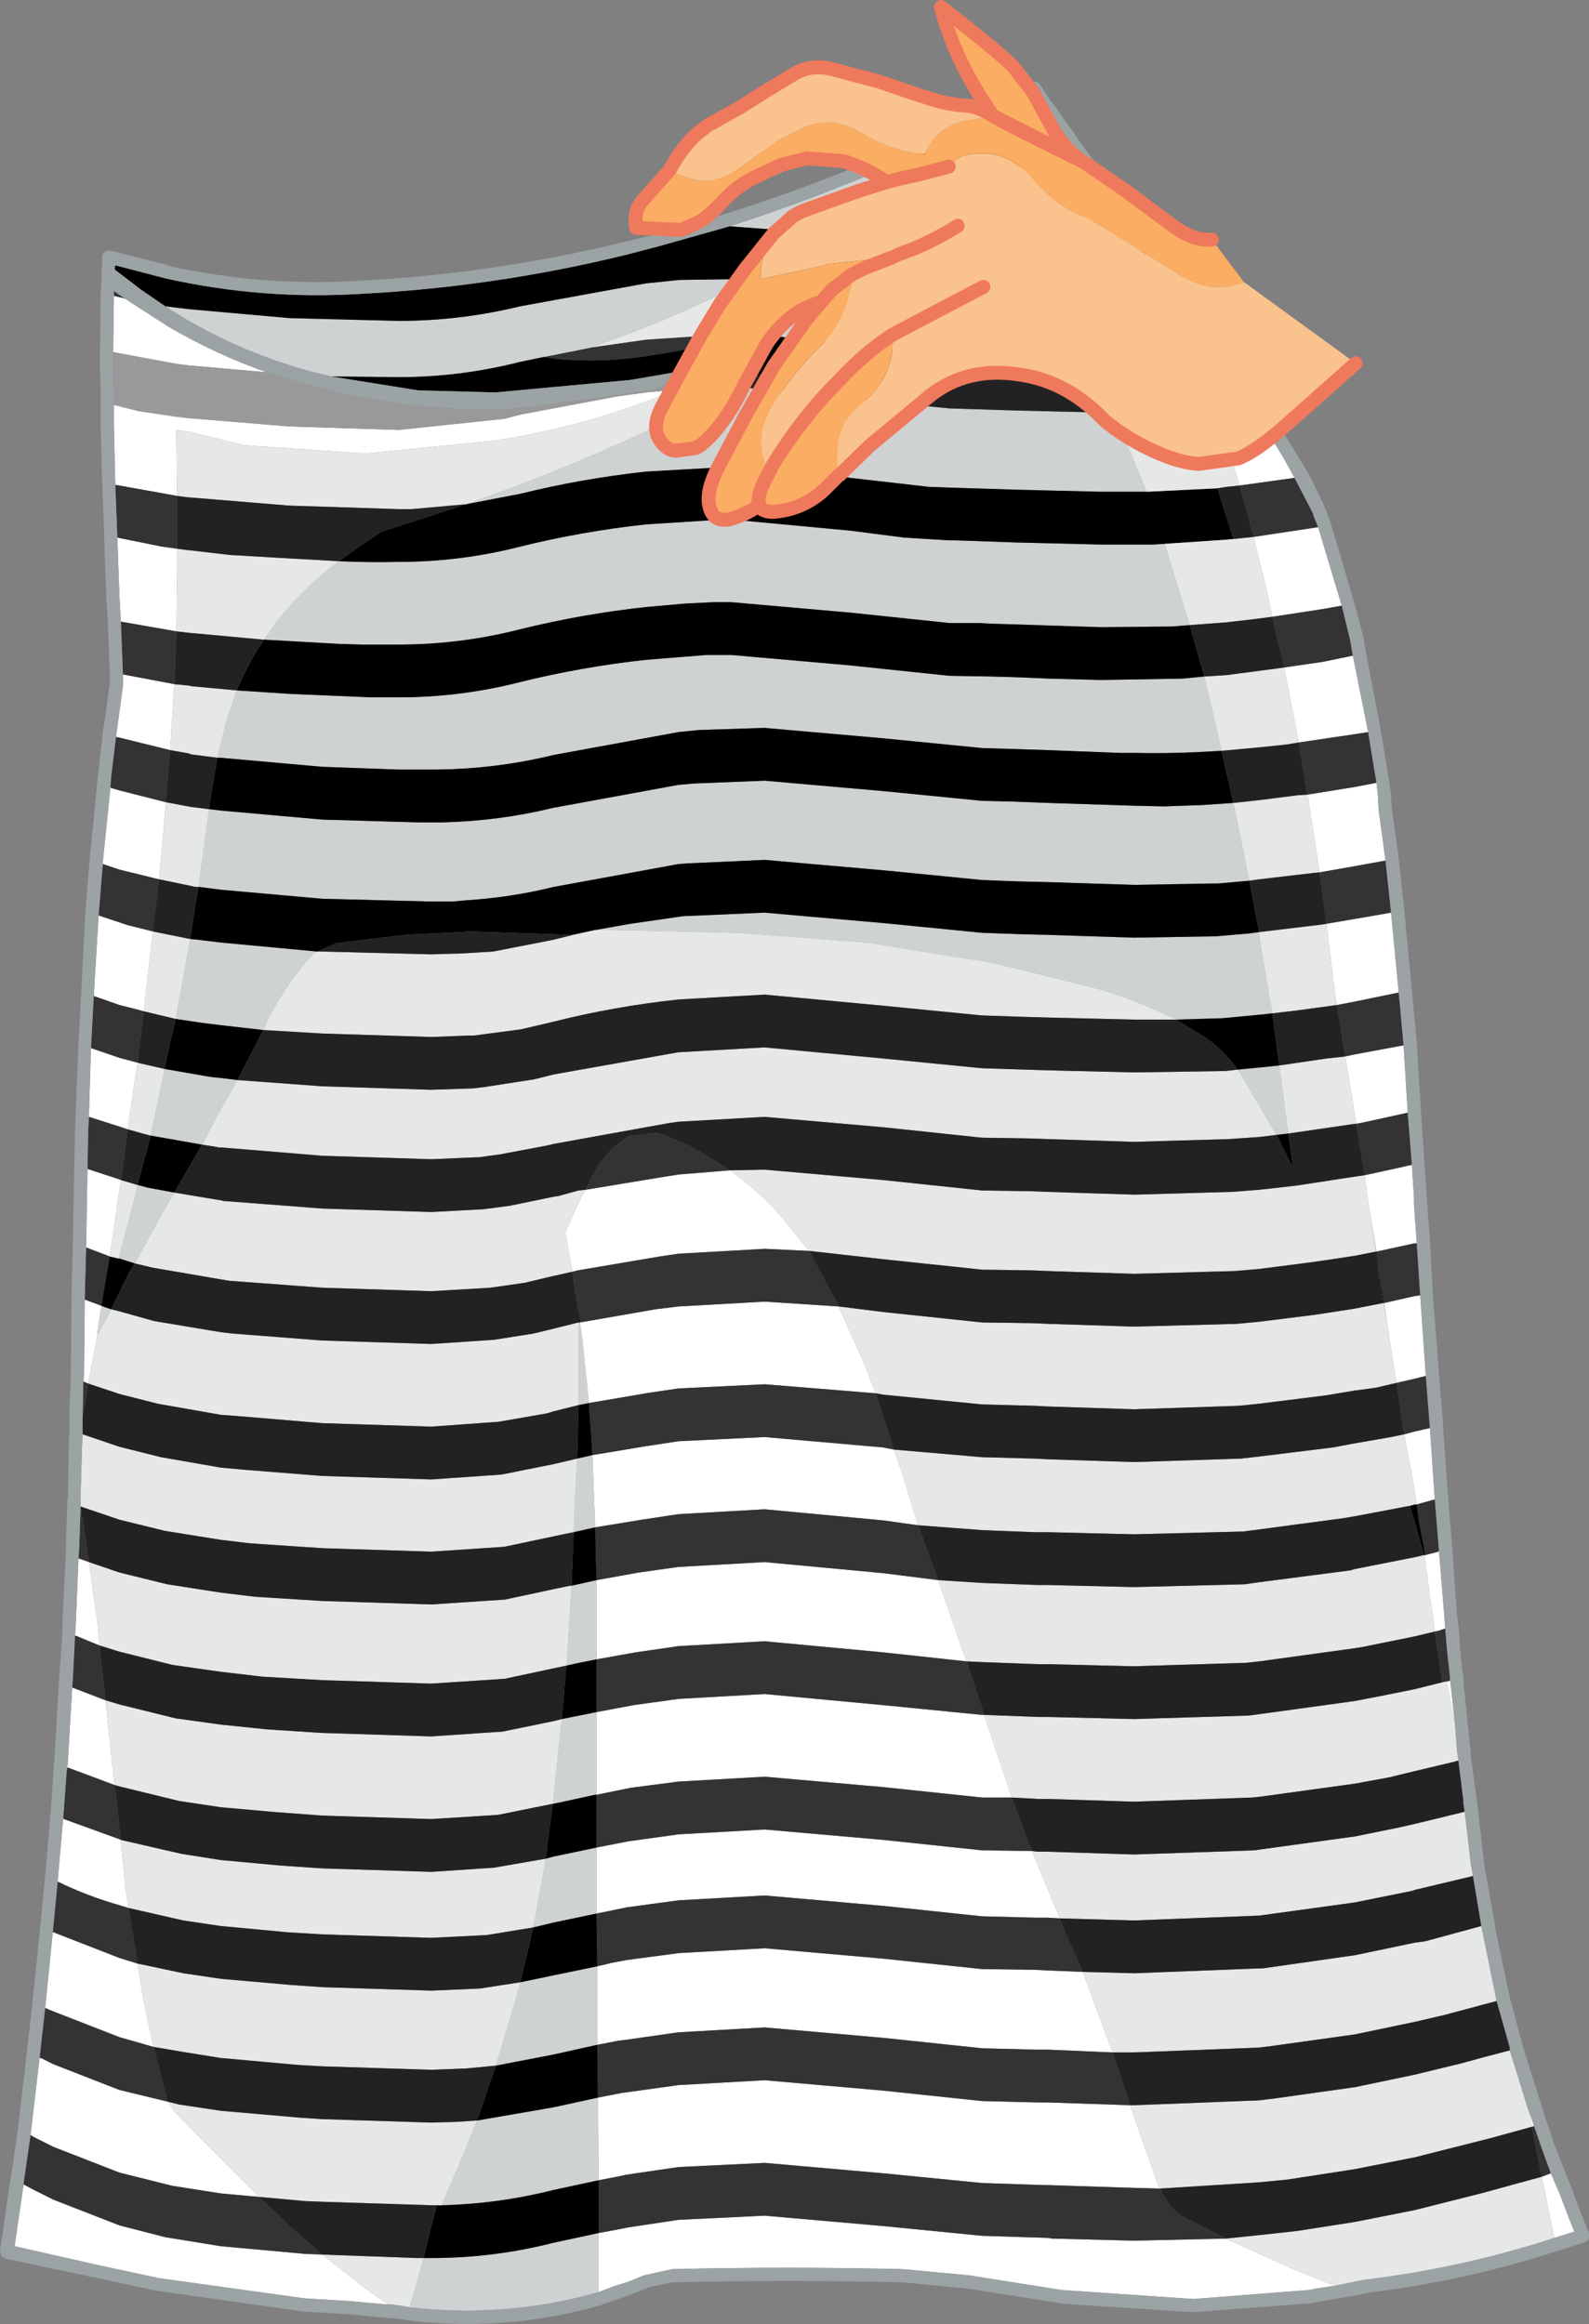
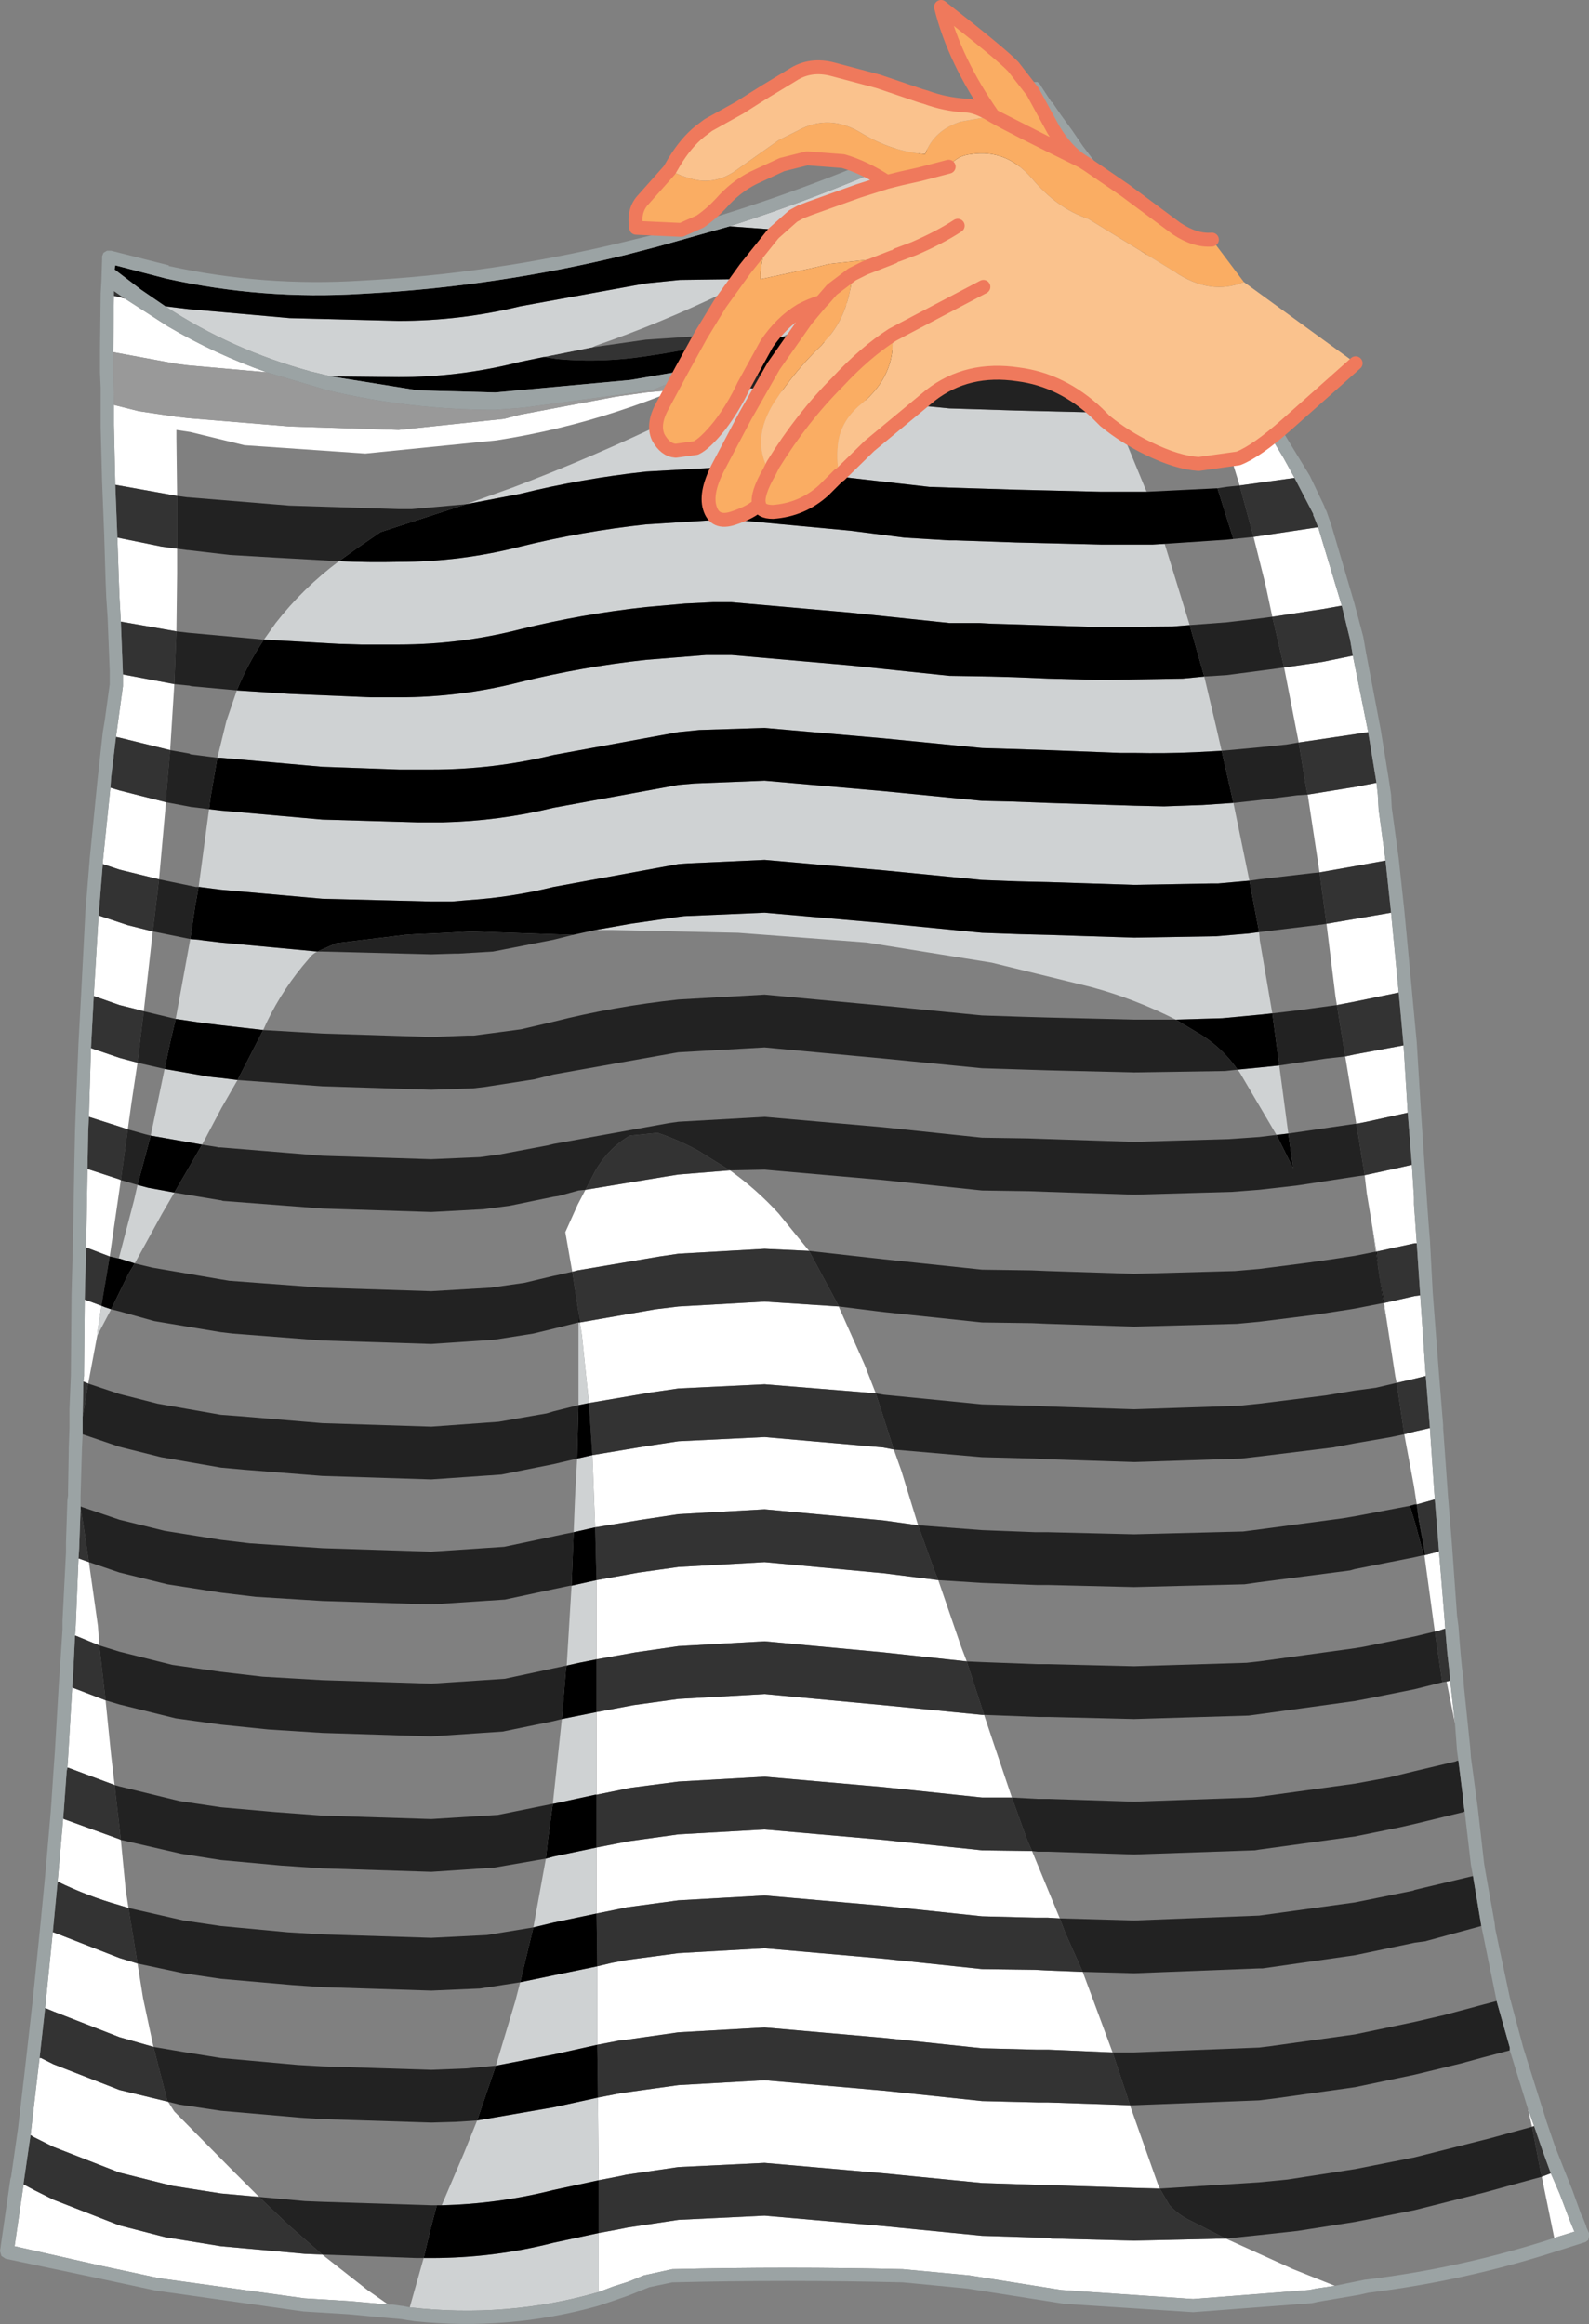
<svg xmlns="http://www.w3.org/2000/svg" height="167.3px" width="114.4px">
  <rect width="100%" height="100%" fill="#808080" stroke="none" />
  <g transform="matrix(1.0, 0.0, 0.0, 1.0, 57.2, 83.9)">
    <path d="M27.9 -62.1 L29.65 -59.6 29.95 -59.2 29.95 -59.15 30.6 -58.3 28.85 -58.15 27.05 -62.05 27.9 -62.1 M32.9 -54.75 L33.9 -53.15 33.9 -53.1 35.2 -50.95 36.0 -49.5 32.05 -48.95 30.35 -54.45 31.1 -54.55 32.9 -54.75 M37.7 -45.95 L39.4 -40.3 38.0 -40.05 34.4 -39.5 33.9 -41.85 33.05 -45.25 37.7 -45.95 M40.2 -36.7 L41.3 -31.2 40.35 -31.05 36.3 -30.45 35.25 -35.85 38.0 -36.25 40.2 -36.7 M41.9 -27.55 L42.0 -26.65 42.0 -26.6 42.05 -25.7 42.05 -25.65 42.55 -21.95 40.35 -21.55 37.8 -21.1 36.95 -26.7 40.35 -27.25 41.9 -27.55 M42.95 -18.2 L43.5 -12.45 40.35 -11.8 39.05 -11.55 38.95 -12.15 38.3 -17.4 40.35 -17.75 42.95 -18.2 M43.85 -8.65 L44.15 -3.8 41.2 -3.15 40.45 -3.0 39.65 -7.85 40.35 -8.0 43.85 -8.65 M44.45 -0.05 L44.6 2.3 44.6 2.8 44.8 5.6 44.65 5.6 41.9 6.2 41.55 4.1 41.2 2.0 41.05 0.7 43.35 0.2 44.45 -0.05 M45.05 9.35 L45.45 15.15 44.65 15.35 43.35 15.65 43.25 15.15 42.65 11.25 42.45 9.9 44.65 9.4 45.05 9.35 M45.75 18.9 L45.75 18.95 46.05 23.35 46.1 24.05 46.05 24.05 44.8 24.4 44.6 23.1 43.9 19.35 44.65 19.15 45.75 18.9 M46.4 27.75 L46.8 32.65 46.85 33.35 46.8 33.35 46.35 33.5 46.1 33.55 45.35 28.05 45.4 28.05 46.35 27.8 46.4 27.75 M47.2 37.05 L47.55 40.15 46.95 37.15 47.15 37.1 47.2 37.05 M52.8 67.9 L53.25 69.15 53.1 69.2 52.8 67.9 M54.45 72.55 L55.1 74.05 55.8 75.9 56.15 76.75 54.7 77.2 53.8 72.8 54.45 72.55 M38.9 80.65 L37.55 80.85 37.05 80.95 28.7 81.6 19.2 80.95 12.6 79.9 7.8 79.45 Q-0.5 79.25 -8.8 79.45 L-10.85 79.9 -11.95 80.35 -13.05 80.7 -14.1 81.1 -14.1 77.1 -14.1 76.85 -12.75 76.6 -12.0 76.45 -8.35 75.9 -2.15 75.6 6.4 76.35 13.5 77.05 18.25 77.2 18.55 77.25 24.45 77.4 31.05 77.25 35.9 79.45 38.9 80.65 M-29.25 82.0 L-32.05 81.75 -35.3 81.55 -45.75 80.1 -49.95 79.2 -56.15 77.8 -55.5 73.35 -54.75 73.75 -54.25 74.0 -53.35 74.45 -48.6 76.3 -45.3 77.15 -41.3 77.8 -35.25 78.35 -34.0 78.4 -30.75 80.95 -29.25 82.0 M-55.0 69.8 L-54.5 65.5 -54.35 64.25 -54.25 64.25 -53.35 64.7 -48.6 66.55 -45.1 67.4 -44.65 68.1 -40.65 72.15 -38.55 74.25 -41.3 74.0 -44.8 73.45 -48.6 72.5 -53.35 70.65 -54.25 70.2 -54.75 69.95 -55.0 69.8 M-53.95 60.65 L-53.4 55.2 -53.35 55.2 -48.6 57.05 -47.3 57.45 -46.9 59.95 -46.15 63.45 -48.6 62.75 -53.35 60.9 -53.95 60.65 M-53.05 51.55 L-52.65 47.0 -52.6 47.05 -48.6 48.5 -48.5 48.55 -48.15 52.15 -47.95 53.45 -48.6 53.25 Q-50.9 52.6 -53.05 51.55 M-52.35 43.35 L-52.3 42.65 -52.0 37.55 -51.95 37.6 -49.6 38.5 -49.2 42.45 -48.95 44.6 -52.3 43.35 -52.35 43.35 M-51.8 33.85 L-51.75 33.15 -51.55 28.3 -51.5 28.3 -50.8 28.55 -50.15 33.15 -50.05 34.55 -51.75 33.85 -51.8 33.85 M-51.2 15.55 L-51.15 15.15 -51.15 14.9 -51.1 9.65 -49.9 10.1 -50.2 12.05 -50.2 12.25 -50.85 15.7 -51.2 15.55 M-51.0 5.9 L-50.9 0.25 -48.6 1.0 -48.5 1.05 -49.3 6.55 -51.0 5.9 M-50.8 -3.5 L-50.65 -8.45 -48.6 -7.75 -47.3 -7.4 -47.75 -4.4 -48.0 -2.6 -48.6 -2.8 -50.8 -3.5 M-50.45 -12.2 L-50.1 -18.0 -48.6 -17.5 -48.0 -17.3 -46.2 -16.85 -46.85 -11.1 -47.4 -11.25 -48.6 -11.55 -50.45 -12.2 M-49.8 -21.7 L-49.8 -21.85 -49.25 -27.2 -49.1 -27.15 -48.6 -27.0 -45.25 -26.15 -45.75 -20.6 -48.4 -21.25 -48.6 -21.3 -49.8 -21.7 M-48.85 -30.85 L-48.35 -34.5 -48.35 -34.6 -48.35 -35.35 -44.65 -34.65 -44.95 -29.9 -48.6 -30.8 -48.85 -30.85 M-48.5 -39.15 L-48.6 -40.95 -48.65 -42.25 -48.75 -45.2 -45.55 -44.55 -44.45 -44.4 -44.45 -42.85 -44.45 -42.6 -44.5 -38.45 -48.5 -39.15 M-48.9 -49.0 L-49.0 -53.3 -49.0 -54.75 -47.2 -54.3 -44.5 -53.9 -43.65 -53.8 -36.35 -53.2 -28.5 -52.95 -20.9 -53.75 -19.75 -54.05 -12.85 -55.35 -11.05 -55.6 -10.7 -55.65 -8.5 -55.85 Q-10.55 -55.0 -12.7 -54.3 -16.95 -52.9 -21.45 -52.2 L-30.9 -51.25 -39.6 -51.85 -43.5 -52.8 -44.5 -52.95 -44.5 -52.35 -44.45 -48.2 -48.9 -49.0 M-49.05 -58.55 L-49.0 -62.6 -48.35 -62.45 -48.2 -62.4 -45.1 -60.4 Q-41.7 -58.4 -38.0 -57.1 L-43.65 -57.6 -44.45 -57.7 -49.05 -58.55 M-15.05 1.75 L-9.3 0.8 -8.35 0.65 -4.65 0.35 Q-2.75 1.7 -1.15 3.45 L1.05 6.15 -2.15 6.0 -8.35 6.35 -9.7 6.55 -15.6 7.55 -16.0 7.65 -16.15 6.8 -16.5 4.8 -15.6 2.8 -15.05 1.75 M-14.35 26.05 L-14.55 20.85 -10.65 20.2 -8.35 19.85 -2.15 19.55 6.4 20.3 7.15 20.45 7.7 22.0 8.9 25.9 6.4 25.55 -2.15 24.75 -8.35 25.1 -11.0 25.5 -14.35 26.05 M5.85 16.4 L-2.15 15.75 -8.35 16.05 -10.4 16.35 -14.8 17.1 -15.3 12.25 -15.45 11.3 -10.0 10.35 -8.35 10.15 -2.15 9.8 3.2 10.15 3.2 10.2 5.05 14.35 5.85 16.4 M-14.25 35.55 L-14.25 29.85 -11.2 29.3 -8.35 28.9 -2.15 28.55 6.4 29.35 10.35 29.85 12.0 34.65 12.4 35.7 6.4 35.05 -2.15 34.25 -8.35 34.6 -11.45 35.05 -14.25 35.55 M-14.25 45.3 L-14.25 39.35 -11.6 38.85 -8.35 38.4 -2.15 38.05 6.4 38.85 13.5 39.55 13.65 39.55 14.3 41.5 15.65 45.5 13.5 45.5 6.4 44.75 -2.15 44.0 -8.35 44.35 -11.8 44.8 -14.25 45.3 M-14.2 57.65 L-13.15 57.4 -12.1 57.2 -8.35 56.7 -2.15 56.35 6.4 57.1 13.5 57.85 17.3 57.9 18.25 57.95 20.75 58.05 22.05 61.55 22.9 63.85 18.25 63.65 17.4 63.65 13.5 63.55 6.4 62.8 -2.15 62.05 -8.35 62.4 -12.2 62.95 -12.65 63.0 -14.2 63.3 -14.2 57.65 M19.1 54.2 L18.25 54.15 17.4 54.15 13.5 54.05 6.4 53.3 -2.15 52.55 -8.35 52.9 -12.05 53.4 -13.5 53.7 -14.25 53.85 -14.25 49.8 -14.25 49.1 -14.0 49.05 -11.95 48.65 -8.35 48.15 -2.15 47.8 6.4 48.55 13.5 49.3 17.1 49.35 19.1 54.2 M-14.15 67.1 L-12.35 66.75 -12.3 66.75 -8.35 66.2 -2.15 65.85 6.4 66.6 13.5 67.35 17.55 67.45 18.25 67.45 24.15 67.65 26.15 73.3 26.3 73.65 24.45 73.6 18.25 73.4 18.05 73.4 13.5 73.25 6.4 72.55 -2.15 71.8 -8.35 72.1 -12.1 72.65 -12.55 72.75 -14.1 73.05 -14.15 67.1" fill="#ffffff" fill-rule="evenodd" stroke="none" />
    <path d="M-3.15 -63.75 L2.75 -67.05 4.0 -66.85 11.15 -66.15 11.3 -66.15 5.75 -62.8 5.6 -62.8 5.5 -62.8 4.0 -63.05 2.85 -63.25 -3.15 -63.75 M25.2 -65.8 L27.9 -62.1 27.05 -62.05 26.15 -63.75 25.0 -65.8 25.2 -65.8 M30.6 -58.3 L32.9 -54.75 31.1 -54.55 30.35 -54.45 28.85 -58.15 30.6 -58.3 M36.0 -49.5 L37.35 -46.9 37.35 -46.8 37.4 -46.7 37.7 -45.95 33.05 -45.25 32.05 -48.95 36.0 -49.5 M39.4 -40.3 L40.0 -37.85 40.2 -36.7 38.0 -36.25 35.25 -35.85 34.4 -39.5 38.0 -40.05 39.4 -40.3 M41.3 -31.2 L41.9 -27.55 40.35 -27.25 36.95 -26.7 36.85 -27.1 36.3 -30.45 40.35 -31.05 41.3 -31.2 M42.55 -21.95 L42.95 -18.2 40.35 -17.75 38.3 -17.4 37.8 -21.1 40.35 -21.55 42.55 -21.95 M43.5 -12.45 L43.6 -11.4 43.85 -8.65 40.35 -8.0 39.65 -7.85 39.05 -11.55 40.35 -11.8 43.5 -12.45 M44.15 -3.8 L44.45 -0.05 43.35 0.2 41.05 0.7 40.75 -1.15 40.45 -3.0 41.2 -3.15 44.15 -3.8 M44.8 5.6 L45.05 9.35 44.65 9.4 42.45 9.9 42.05 7.5 41.9 6.2 44.65 5.6 44.8 5.6 M45.45 15.15 L45.75 18.9 44.65 19.15 43.9 19.35 43.35 15.65 44.65 15.35 45.45 15.15 M46.1 24.05 L46.35 27.1 46.4 27.75 46.35 27.8 45.4 28.05 45.3 27.4 45.15 26.5 44.8 24.4 46.05 24.05 46.1 24.05 M46.85 33.35 L47.0 35.1 47.15 36.4 47.2 37.05 47.15 37.1 46.95 37.15 46.65 37.2 46.6 36.95 46.1 33.55 46.35 33.5 46.8 33.35 46.85 33.35 M53.25 69.15 L53.85 70.9 54.45 72.55 53.8 72.8 53.7 72.35 53.1 69.2 53.25 69.15 M-55.5 73.35 L-55.5 73.25 -55.0 69.8 -54.75 69.95 -54.25 70.2 -53.35 70.65 -48.6 72.5 -44.8 73.45 -41.3 74.0 -38.55 74.25 -36.45 76.25 -34.0 78.4 -35.25 78.35 -41.3 77.8 -45.3 77.15 -48.6 76.3 -53.35 74.45 -54.25 74.0 -54.75 73.75 -55.5 73.35 M-54.35 64.25 L-53.95 60.65 -53.35 60.9 -48.6 62.75 -46.15 63.45 -45.15 67.35 -45.1 67.4 -48.6 66.55 -53.35 64.7 -54.25 64.25 -54.35 64.25 M-53.4 55.2 L-53.05 51.55 Q-50.9 52.6 -48.6 53.25 L-47.95 53.45 -47.3 57.45 -48.6 57.05 -53.35 55.2 -53.4 55.2 M-52.65 47.0 L-52.6 46.35 -52.4 43.6 -52.35 43.35 -52.3 43.35 -48.95 44.6 -48.5 48.55 -48.6 48.5 -52.6 47.05 -52.65 47.0 M-52.0 37.55 L-51.95 36.9 -51.8 33.85 -51.75 33.85 -50.05 34.55 -49.6 38.5 -51.95 37.6 -52.0 37.55 M-51.55 28.3 L-51.5 27.55 -51.4 24.65 -51.2 25.85 -50.8 28.55 -51.5 28.3 -51.55 28.3 M-51.25 18.1 L-51.2 15.55 -50.85 15.7 -51.25 18.1 M-51.1 9.65 L-51.0 5.9 -49.3 6.55 -49.9 10.1 -51.1 9.65 M-50.9 0.25 L-50.85 -2.45 -50.8 -3.5 -48.6 -2.8 -48.0 -2.6 -48.5 1.05 -48.6 1.0 -50.9 0.25 M-50.65 -8.45 L-50.45 -12.2 -48.6 -11.55 -47.4 -11.25 -46.85 -11.1 -47.3 -7.4 -48.6 -7.75 -50.65 -8.45 M-50.1 -18.0 L-49.8 -21.7 -48.6 -21.3 -48.4 -21.25 -45.75 -20.6 -46.2 -16.85 -48.0 -17.3 -48.6 -17.5 -50.1 -18.0 M-49.25 -27.2 L-49.2 -27.95 -48.85 -30.85 -48.6 -30.8 -44.95 -29.9 -45.25 -26.5 -45.25 -26.15 -48.6 -27.0 -49.1 -27.15 -49.25 -27.2 M-48.35 -35.35 L-48.5 -39.15 -44.5 -38.45 -44.65 -34.65 -48.35 -35.35 M-48.75 -45.2 L-48.9 -49.0 -44.45 -48.2 -44.45 -44.4 -45.55 -44.55 -48.75 -45.2 M-49.0 -62.6 L-49.0 -62.95 -48.2 -62.4 -48.35 -62.45 -49.0 -62.6 M-18.05 -58.2 L-14.55 -58.9 -10.7 -59.45 -5.45 -59.8 -4.55 -59.8 -3.35 -59.75 Q-7.35 -58.7 -11.45 -58.15 -14.3 -57.8 -17.05 -58.05 L-18.05 -58.2 M-0.9 -59.65 L-1.4 -59.4 -0.9 -59.65 M-15.05 1.75 L-14.35 0.4 Q-13.4 -1.25 -11.85 -2.15 L-9.85 -2.35 Q-8.35 -1.85 -6.9 -1.05 L-4.65 0.35 -8.35 0.65 -9.3 0.8 -15.05 1.75 M-15.55 10.55 L-16.0 7.65 -15.6 7.55 -9.7 6.55 -8.35 6.35 -2.15 6.0 1.05 6.15 3.2 10.15 -2.15 9.8 -8.35 10.15 -10.0 10.35 -15.45 11.3 -15.55 10.55 M-14.55 20.85 L-14.65 19.4 -14.8 17.1 -10.4 16.35 -8.35 16.05 -2.15 15.75 5.85 16.4 7.15 20.45 6.4 20.3 -2.15 19.55 -8.35 19.85 -10.65 20.2 -14.55 20.85 M-14.25 29.85 L-14.3 28.2 -14.35 26.05 -11.0 25.5 -8.35 25.1 -2.15 24.75 6.4 25.55 8.9 25.9 10.05 29.1 10.35 29.85 6.4 29.35 -2.15 28.55 -8.35 28.9 -11.2 29.3 -14.25 29.85 M-14.25 39.35 L-14.25 38.4 -14.25 35.55 -11.45 35.05 -8.35 34.6 -2.15 34.25 6.4 35.05 12.4 35.7 13.65 39.55 13.5 39.55 6.4 38.85 -2.15 38.05 -8.35 38.4 -11.6 38.85 -14.25 39.35 M-14.25 45.3 L-11.8 44.8 -8.35 44.35 -2.15 44.0 6.4 44.75 13.5 45.5 15.65 45.5 16.75 48.55 17.1 49.35 13.5 49.3 6.4 48.55 -2.15 47.8 -8.35 48.15 -11.95 48.65 -14.0 49.05 -14.25 49.1 -14.25 45.3 M19.1 54.2 L19.5 55.25 20.75 58.05 18.25 57.95 17.3 57.9 13.5 57.85 6.4 57.1 -2.15 56.35 -8.35 56.7 -12.1 57.2 -13.15 57.4 -14.2 57.65 -14.25 53.85 -13.5 53.7 -12.05 53.4 -8.35 52.9 -2.15 52.55 6.4 53.3 13.5 54.05 17.4 54.15 18.25 54.15 19.1 54.2 M-14.2 63.3 L-12.65 63.0 -12.2 62.95 -8.35 62.4 -2.15 62.05 6.4 62.8 13.5 63.55 17.4 63.65 18.25 63.65 22.9 63.85 23.9 66.85 24.15 67.65 18.25 67.45 17.55 67.45 13.5 67.35 6.4 66.6 -2.15 65.85 -8.35 66.2 -12.3 66.75 -12.35 66.75 -14.15 67.1 -14.2 63.3 M26.3 73.65 L27.0 74.85 Q27.7 75.6 28.6 76.0 L31.05 77.25 24.45 77.4 18.55 77.25 18.25 77.2 13.5 77.05 6.4 76.35 -2.15 75.6 -8.35 75.9 -12.0 76.45 -12.75 76.6 -14.1 76.85 -14.1 73.05 -12.55 72.75 -12.1 72.65 -8.35 72.1 -2.15 71.8 6.4 72.55 13.5 73.25 18.05 73.4 18.25 73.4 24.45 73.6 26.3 73.65" fill="#333333" fill-rule="evenodd" stroke="none" />
    <path d="M-45.3 -61.85 L-43.65 -61.65 -36.35 -61.0 -28.5 -60.8 Q-24.05 -60.8 -19.75 -61.85 L-10.7 -63.5 -8.25 -63.75 -4.55 -63.8 -3.15 -63.75 -5.15 -62.8 Q-9.6 -60.65 -14.35 -59.0 L-14.55 -58.9 -18.05 -58.2 -19.75 -57.85 Q-24.05 -56.75 -28.5 -56.75 L-33.35 -56.8 -34.8 -57.15 Q-40.5 -58.7 -45.3 -61.85 M2.75 -67.05 L-4.55 -67.6 -4.7 -67.6 Q1.55 -69.6 7.65 -72.3 L7.75 -72.3 10.3 -72.15 Q7.15 -69.8 3.9 -67.75 L2.75 -67.05 M-14.1 81.1 Q-20.7 83.0 -27.7 82.2 L-26.7 78.65 -26.15 78.65 Q-21.65 78.65 -17.35 77.55 L-14.1 76.85 -14.1 77.1 -14.1 81.1 M-23.65 -47.6 L-20.3 -48.8 Q-14.5 -51.0 -8.9 -53.7 -6.55 -54.8 -4.3 -56.0 L-2.35 -55.9 4.0 -55.2 11.15 -54.5 15.9 -54.35 22.05 -54.2 22.8 -54.2 23.0 -54.2 25.35 -48.5 24.7 -48.5 22.05 -48.5 15.9 -48.65 11.15 -48.8 9.7 -48.85 4.0 -49.5 3.65 -49.55 -2.65 -50.25 -2.7 -50.25 -4.55 -50.3 -10.7 -49.95 Q-15.3 -49.45 -19.75 -48.35 L-23.65 -47.6 M-3.35 -59.75 L-2.25 -60.05 -0.05 -60.75 2.15 -61.5 3.1 -61.85 Q4.0 -62.15 4.95 -62.55 L1.35 -60.75 -0.9 -59.65 -1.0 -59.65 -1.5 -59.65 -3.35 -59.75 M1.95 -59.3 L1.95 -59.35 7.05 -62.65 11.15 -62.35 15.9 -62.2 19.1 -62.05 21.2 -58.0 15.9 -58.15 11.15 -58.3 4.0 -59.0 1.95 -59.3 M11.8 -66.15 L11.3 -66.15 11.7 -66.45 13.95 -67.95 14.8 -68.55 15.85 -67.1 16.65 -65.95 15.9 -66.0 12.6 -66.1 11.8 -66.15 M-32.8 -43.5 Q-30.65 -43.4 -28.5 -43.45 -24.05 -43.45 -19.75 -44.55 -15.3 -45.65 -10.7 -46.15 L-5.2 -46.5 -4.6 -46.5 -4.55 -46.5 4.0 -45.7 7.9 -45.2 11.15 -45.0 11.65 -45.0 15.9 -44.85 22.05 -44.7 25.8 -44.7 26.65 -44.75 28.45 -38.9 27.2 -38.8 22.05 -38.75 15.9 -38.95 14.2 -39.0 13.3 -39.05 11.15 -39.05 4.0 -39.8 -4.55 -40.55 -5.85 -40.55 -7.9 -40.45 -10.7 -40.2 Q-15.3 -39.7 -19.75 -38.6 -24.05 -37.5 -28.5 -37.5 L-31.2 -37.5 -32.85 -37.55 -36.35 -37.75 -38.2 -37.85 -37.35 -39.05 Q-35.4 -41.55 -32.8 -43.5 M-42.15 -25.65 L-41.3 -25.55 -34.0 -24.9 -27.15 -24.7 -26.4 -24.7 -26.15 -24.7 -25.3 -24.7 Q-21.25 -24.8 -17.35 -25.75 L-8.35 -27.4 -7.2 -27.5 -2.15 -27.7 6.4 -26.95 13.5 -26.25 15.6 -26.2 18.25 -26.1 24.45 -25.9 26.6 -25.85 29.4 -25.95 31.6 -26.1 32.75 -20.5 30.5 -20.3 30.0 -20.3 24.45 -20.2 18.25 -20.4 16.1 -20.45 13.5 -20.55 6.4 -21.25 -2.15 -22.0 -7.65 -21.75 -8.35 -21.7 -17.35 -20.05 Q-20.4 -19.3 -23.5 -19.1 L-24.65 -19.0 -25.45 -19.0 -26.15 -19.0 -34.0 -19.2 -41.3 -19.85 -42.85 -20.05 -42.9 -20.05 -42.15 -25.65 M30.75 -29.85 L28.85 -29.75 Q26.65 -29.65 24.45 -29.7 L23.45 -29.7 18.25 -29.9 15.15 -30.0 13.5 -30.05 6.4 -30.75 -2.15 -31.5 -6.85 -31.35 -8.35 -31.2 -17.35 -29.55 Q-21.65 -28.5 -26.15 -28.5 L-28.35 -28.5 -28.45 -28.5 -34.0 -28.7 -41.3 -29.35 -41.55 -29.35 -40.9 -32.0 -40.15 -34.2 -36.35 -33.95 -30.45 -33.7 -30.3 -33.7 -28.5 -33.7 Q-24.05 -33.7 -19.75 -34.8 -15.3 -35.9 -10.7 -36.4 L-6.35 -36.75 -4.55 -36.75 4.0 -36.0 11.15 -35.25 14.15 -35.2 15.9 -35.15 18.3 -35.05 22.05 -34.95 27.95 -35.05 29.5 -35.2 30.35 -31.6 30.75 -29.85 M-43.5 -16.3 L-42.9 -16.25 -42.55 -16.2 -41.3 -16.05 -34.35 -15.4 Q-34.7 -15.25 -34.95 -14.9 -36.8 -12.8 -38.0 -10.3 L-38.25 -9.75 -41.3 -10.1 -42.1 -10.2 -42.55 -10.25 -44.55 -10.55 -43.5 -16.3 M-14.35 -16.95 L-11.8 -17.4 -8.35 -17.9 -7.95 -17.95 -2.15 -18.2 6.4 -17.45 13.5 -16.75 16.3 -16.65 18.25 -16.6 24.45 -16.4 30.35 -16.5 32.7 -16.7 33.45 -16.8 33.5 -16.2 34.4 -10.95 33.45 -10.85 30.8 -10.6 27.45 -10.5 Q24.5 -12.0 21.35 -12.85 L14.2 -14.6 5.2 -16.05 -4.05 -16.75 -13.1 -16.95 -14.35 -16.95 M-45.35 -6.95 L-42.2 -6.4 -41.8 -6.35 -41.3 -6.3 -40.1 -6.15 -41.25 -4.15 -42.65 -1.5 -46.35 -2.15 -45.35 -6.95 M34.7 -2.2 L32.05 -6.7 31.9 -6.9 33.45 -7.05 34.9 -7.2 35.55 -2.3 34.7 -2.2 M41.85 6.2 L41.55 4.1 41.9 6.2 41.85 6.2 M-47.3 1.4 L-46.55 1.6 -44.65 1.95 -45.55 3.5 -47.5 7.05 -48.6 6.7 -48.65 6.7 -47.55 2.5 -47.3 1.4 M-15.55 17.25 L-15.55 13.2 -15.55 11.3 -15.45 11.3 -15.3 12.25 -14.8 17.1 -15.55 17.25 M-49.9 10.1 L-49.65 10.2 -49.2 10.35 -50.2 12.25 -50.2 12.05 -49.9 10.1 M-15.9 26.4 L-15.8 23.9 -15.65 21.1 -14.55 20.85 -14.35 26.05 -15.9 26.4 M42.65 11.25 L42.4 9.9 42.45 9.9 42.65 11.25 M-16.4 36.0 L-16.05 30.25 -14.25 29.85 -14.25 35.55 -15.5 35.8 -16.4 36.0 M-17.4 45.95 L-16.75 39.85 -15.0 39.5 -14.25 39.35 -14.25 45.3 -14.35 45.3 -17.35 45.95 -17.4 45.95 M-14.2 57.65 L-14.2 63.3 -17.35 64.0 -21.5 64.8 -20.1 60.15 -19.75 58.8 -17.35 58.3 -14.2 57.65 M-14.25 49.1 L-14.25 49.8 -14.25 53.85 -17.35 54.5 -18.8 54.85 -17.9 49.9 -17.35 49.75 -14.25 49.1 M-22.85 68.75 L-17.35 67.8 -14.15 67.1 -14.1 73.05 -17.35 73.75 Q-21.3 74.75 -25.4 74.85 L-23.8 71.1 -22.85 68.75" fill="#cfd2d3" fill-rule="evenodd" stroke="none" />
    <path d="M-45.3 -61.85 L-47.05 -63.05 -48.95 -64.5 -48.9 -64.8 -45.25 -63.85 Q-38.3 -62.3 -31.15 -62.75 -21.55 -63.25 -12.15 -65.55 L-9.85 -66.15 -4.7 -67.6 -4.55 -67.6 2.75 -67.05 -3.15 -63.75 -4.55 -63.8 -8.25 -63.75 -10.7 -63.5 -19.75 -61.85 Q-24.05 -60.8 -28.5 -60.8 L-36.35 -61.0 -43.65 -61.65 -45.3 -61.85 M7.75 -72.3 L10.55 -73.6 13.4 -74.95 14.25 -75.35 14.75 -75.65 14.35 -75.25 13.65 -74.7 11.95 -73.4 11.25 -72.85 10.3 -72.15 7.75 -72.3 M-6.45 -57.35 L-5.75 -57.65 -5.6 -57.75 -7.45 -57.3 -11.8 -56.55 -21.55 -55.65 -27.1 -55.8 -33.35 -56.8 -28.5 -56.75 Q-24.05 -56.75 -19.75 -57.85 L-18.05 -58.2 -17.05 -58.05 Q-14.3 -57.8 -11.45 -58.15 -7.35 -58.7 -3.35 -59.75 L-1.5 -59.65 -1.0 -59.65 -0.9 -59.65 1.95 -59.3 -4.3 -56.0 -4.55 -56.0 -8.5 -55.85 -5.4 -57.35 Q-4.2 -57.95 -3.05 -58.65 L-5.2 -57.8 -6.45 -57.35 M-32.8 -43.5 L-31.55 -44.4 -29.8 -45.6 -23.65 -47.6 -19.75 -48.35 Q-15.3 -49.45 -10.7 -49.95 L-4.55 -50.3 -2.7 -50.25 -2.65 -50.25 3.65 -49.55 4.0 -49.5 9.7 -48.85 11.15 -48.8 15.9 -48.65 22.05 -48.5 24.7 -48.5 25.35 -48.5 30.45 -48.75 31.6 -45.1 31.1 -45.05 26.65 -44.75 25.8 -44.7 22.05 -44.7 15.9 -44.85 11.65 -45.0 11.15 -45.0 7.9 -45.2 4.0 -45.7 -4.55 -46.5 -4.6 -46.5 -5.2 -46.5 -10.7 -46.15 Q-15.3 -45.65 -19.75 -44.55 -24.05 -43.45 -28.5 -43.45 -30.65 -43.4 -32.8 -43.5 M19.1 -62.05 L15.9 -62.2 11.15 -62.35 7.05 -62.65 10.9 -65.45 11.8 -66.15 12.6 -66.1 15.9 -66.0 16.65 -65.95 19.1 -62.05 M-0.9 -59.65 L-1.4 -59.4 -0.9 -59.65 M-38.2 -37.85 L-36.35 -37.75 -32.85 -37.55 -31.2 -37.5 -28.5 -37.5 Q-24.05 -37.5 -19.75 -38.6 -15.3 -39.7 -10.7 -40.2 L-7.9 -40.45 -5.85 -40.55 -4.55 -40.55 4.0 -39.8 11.15 -39.05 13.3 -39.05 14.2 -39.0 15.9 -38.95 22.05 -38.75 27.2 -38.8 28.45 -38.9 29.5 -35.2 27.95 -35.05 22.05 -34.95 18.3 -35.05 15.9 -35.15 14.15 -35.2 11.15 -35.25 4.0 -36.0 -4.55 -36.75 -6.35 -36.75 -10.7 -36.4 Q-15.3 -35.9 -19.75 -34.8 -24.05 -33.7 -28.5 -33.7 L-30.3 -33.7 -30.45 -33.7 -36.35 -33.95 -40.15 -34.2 Q-39.35 -36.15 -38.2 -37.85 M31.6 -26.1 L29.4 -25.95 26.6 -25.85 24.45 -25.9 18.25 -26.1 15.6 -26.2 13.5 -26.25 6.4 -26.95 -2.15 -27.7 -7.2 -27.5 -8.35 -27.4 -17.35 -25.75 Q-21.25 -24.8 -25.3 -24.7 L-26.15 -24.7 -26.4 -24.7 -27.15 -24.7 -34.0 -24.9 -41.3 -25.55 -42.15 -25.65 -42.05 -26.45 -41.55 -29.35 -41.3 -29.35 -34.0 -28.7 -28.45 -28.5 -28.35 -28.5 -26.15 -28.5 Q-21.65 -28.5 -17.35 -29.55 L-8.35 -31.2 -6.85 -31.35 -2.15 -31.5 6.4 -30.75 13.5 -30.05 15.15 -30.0 18.25 -29.9 23.45 -29.7 24.45 -29.7 Q26.65 -29.65 28.85 -29.75 L30.75 -29.85 31.6 -26.1 M-42.9 -20.05 L-42.85 -20.05 -41.3 -19.85 -34.0 -19.2 -26.15 -19.0 -25.45 -19.0 -24.65 -19.0 -23.5 -19.1 Q-20.4 -19.3 -17.35 -20.05 L-8.35 -21.7 -7.65 -21.75 -2.15 -22.0 6.4 -21.25 13.5 -20.55 16.1 -20.45 18.25 -20.4 24.45 -20.2 30.0 -20.3 30.5 -20.3 32.75 -20.5 33.45 -16.8 32.7 -16.7 30.35 -16.5 24.45 -16.4 18.25 -16.6 16.3 -16.65 13.5 -16.75 6.4 -17.45 -2.15 -18.2 -7.95 -17.95 -8.35 -17.9 -11.8 -17.4 -14.35 -16.95 -15.95 -16.6 -23.3 -16.85 -25.05 -16.75 -26.1 -16.7 -27.3 -16.65 -28.05 -16.6 -33.0 -16.0 -34.35 -15.4 -41.3 -16.05 -42.55 -16.2 -42.9 -16.25 -43.5 -16.3 -43.15 -18.65 -42.9 -20.05 M-44.55 -10.55 L-42.55 -10.25 -42.1 -10.2 -41.3 -10.1 -38.25 -9.75 -40.1 -6.15 -41.3 -6.3 -41.8 -6.35 -42.2 -6.4 -45.35 -6.95 -44.95 -8.85 -44.55 -10.55 M31.9 -6.9 Q30.7 -8.6 28.95 -9.6 L27.45 -10.5 30.8 -10.6 33.45 -10.85 34.4 -10.95 34.9 -7.2 33.45 -7.05 31.9 -6.9 M35.55 -2.3 L35.9 0.2 34.7 -2.2 35.55 -2.3 M-46.35 -2.15 L-42.65 -1.5 -44.65 1.95 -46.55 1.6 -47.3 1.4 -46.35 -2.15 M-48.65 6.7 L-48.6 6.7 -47.5 7.05 -47.95 7.8 -49.2 10.35 -49.65 10.2 -49.9 10.1 -49.3 6.55 -48.65 6.7 M-15.55 11.3 L-15.55 10.55 -15.45 11.3 -15.55 11.3 M42.4 9.9 L41.85 6.2 41.9 6.2 42.05 7.5 42.45 9.9 42.4 9.9 M-15.65 21.1 L-15.55 17.25 -14.8 17.1 -14.65 19.4 -14.55 20.85 -15.65 21.1 M-16.05 30.25 L-15.9 26.4 -14.35 26.05 -14.3 28.2 -14.25 29.85 -16.05 30.25 M-16.75 39.85 L-16.45 36.25 -16.4 36.0 -15.5 35.8 -14.25 35.55 -14.25 38.4 -14.25 39.35 -15.0 39.5 -16.75 39.85 M44.3 24.5 L44.65 24.4 44.8 24.4 44.95 25.55 45.3 27.4 45.4 28.05 45.35 28.05 45.3 28.05 44.7 25.8 44.3 24.5 M-17.9 49.9 L-17.75 48.55 -17.4 45.95 -17.35 45.95 -14.35 45.3 -14.25 45.3 -14.25 49.1 -17.35 49.75 -17.9 49.9 M-14.25 53.85 L-14.2 57.65 -17.35 58.3 -19.75 58.8 -18.8 54.85 -17.35 54.5 -14.25 53.85 M-21.5 64.8 L-17.35 64.0 -14.2 63.3 -14.15 67.1 -17.35 67.8 -22.85 68.75 -21.5 64.8 M-14.1 73.05 L-14.1 76.85 -17.35 77.55 Q-21.65 78.65 -26.15 78.65 L-26.7 78.65 -26.2 76.55 -25.75 74.85 -25.4 74.85 Q-21.3 74.75 -17.35 73.75 L-14.1 73.05" fill="#000000" fill-rule="evenodd" stroke="none" />
-     <path d="M15.0 -75.75 L17.2 -76.95 17.75 -76.05 18.0 -75.65 15.9 -75.75 15.0 -75.75 M20.75 -71.75 L23.5 -68.1 24.0 -67.4 25.2 -65.8 25.0 -65.8 22.05 -65.8 22.0 -65.8 18.3 -65.9 16.65 -65.95 15.85 -67.1 14.8 -68.55 13.95 -67.95 11.7 -66.45 11.3 -66.15 11.15 -66.15 4.0 -66.85 2.75 -67.05 3.9 -67.75 Q7.15 -69.8 10.3 -72.15 L11.15 -72.1 11.95 -72.05 15.8 -71.95 15.9 -71.95 16.55 -71.9 17.75 -71.85 18.9 -71.8 20.75 -71.75 M47.55 40.15 L47.7 42.15 47.8 42.85 47.7 42.85 47.6 42.9 44.65 43.6 42.8 44.05 40.35 44.5 33.45 45.45 32.95 45.5 24.45 45.8 18.25 45.6 17.5 45.6 15.65 45.5 14.3 41.5 13.65 39.55 17.55 39.7 18.25 39.7 24.45 39.85 32.7 39.6 33.45 39.5 40.35 38.55 41.65 38.3 44.65 37.7 46.65 37.2 46.95 37.15 47.55 40.15 M48.25 46.5 L48.7 50.35 48.85 51.15 44.65 52.15 44.55 52.2 40.35 53.05 33.45 54.0 24.45 54.35 19.1 54.2 17.1 49.35 17.5 49.4 18.25 49.4 24.45 49.6 33.15 49.3 33.45 49.25 40.35 48.3 43.55 47.65 44.65 47.4 48.15 46.55 48.25 46.5 M49.45 54.75 L50.55 60.15 49.6 60.4 46.8 61.15 44.65 61.65 40.35 62.55 34.25 63.4 33.45 63.5 24.45 63.85 22.9 63.85 22.05 61.55 20.75 58.05 24.45 58.15 33.45 57.8 33.7 57.8 40.35 56.85 44.65 55.95 45.4 55.85 49.45 54.75 M51.5 63.7 L52.8 67.9 53.1 69.2 50.0 70.05 49.6 70.15 44.65 71.4 40.35 72.25 35.5 73.0 33.45 73.2 26.3 73.65 26.15 73.3 24.15 67.65 24.45 67.65 33.45 67.3 34.65 67.15 40.35 66.35 44.65 65.45 47.95 64.65 49.6 64.2 51.5 63.7 M54.7 77.2 L54.1 77.4 Q47.75 79.4 41.15 80.2 L41.1 80.2 38.9 80.65 35.9 79.45 31.05 77.25 33.45 77.0 36.2 76.7 40.35 76.05 44.65 75.2 49.6 73.95 51.6 73.4 53.8 72.8 54.7 77.2 M-27.7 82.2 L-28.2 82.1 -28.25 82.1 -28.95 82.0 -29.25 82.0 -30.75 80.95 -34.0 78.4 -27.2 78.65 -26.7 78.65 -27.7 82.2 M-51.4 24.55 L-51.4 23.8 -51.3 20.35 -51.25 19.35 -48.6 20.25 -45.6 21.0 -41.3 21.75 -39.65 21.9 -34.0 22.35 -26.15 22.6 -21.1 22.25 -17.35 21.5 -15.65 21.1 -15.8 23.9 -15.9 26.4 -16.65 26.55 -17.35 26.7 -20.9 27.45 -26.15 27.8 -34.0 27.55 -39.2 27.2 -41.3 26.95 -45.35 26.3 -48.6 25.5 -51.4 24.55 M-23.65 -47.6 L-27.55 -47.25 -28.5 -47.25 -36.35 -47.5 -43.65 -48.1 -43.7 -48.1 -44.45 -48.2 -44.5 -52.35 -44.5 -52.95 -43.5 -52.8 -39.6 -51.85 -30.9 -51.25 -21.45 -52.2 Q-16.95 -52.9 -12.7 -54.3 -10.55 -55.0 -8.5 -55.85 L-4.55 -56.0 -4.3 -56.0 Q-6.55 -54.8 -8.9 -53.7 -14.5 -51.0 -20.3 -48.8 L-23.65 -47.6 M-44.45 -44.4 L-43.7 -44.3 -43.65 -44.3 -40.65 -43.95 -37.25 -43.75 -36.35 -43.7 -32.8 -43.5 Q-35.4 -41.55 -37.35 -39.05 L-38.2 -37.85 -43.65 -38.35 -44.5 -38.45 -44.45 -42.6 -44.45 -42.85 -44.45 -44.4 M-14.55 -58.9 L-14.35 -59.0 Q-9.6 -60.65 -5.15 -62.8 L-3.15 -63.75 2.85 -63.25 4.0 -63.05 5.5 -62.8 5.6 -62.8 5.75 -62.8 7.05 -62.65 1.95 -59.35 1.95 -59.3 -0.9 -59.65 1.35 -60.75 4.95 -62.55 Q4.0 -62.15 3.1 -61.85 L2.15 -61.5 -0.05 -60.75 -2.25 -60.05 -3.35 -59.75 -4.55 -59.8 -5.45 -59.8 -10.7 -59.45 -14.55 -58.9 M25.35 -48.5 L23.0 -54.2 28.3 -54.3 30.35 -54.45 32.05 -48.95 31.1 -48.85 30.45 -48.75 25.35 -48.5 M21.2 -58.0 L19.1 -62.05 19.85 -62.05 22.05 -62.0 24.55 -62.0 27.05 -62.05 28.85 -58.15 26.7 -58.05 22.05 -58.0 21.4 -58.0 21.2 -58.0 M28.45 -38.9 L26.65 -44.75 31.1 -45.05 31.6 -45.1 33.05 -45.25 33.9 -41.85 34.4 -39.5 33.25 -39.35 31.1 -39.1 28.45 -38.9 M-42.15 -25.65 L-42.9 -20.05 -43.1 -20.05 -45.75 -20.6 -45.25 -26.15 -43.4 -25.8 -43.35 -25.8 -42.15 -25.65 M32.75 -20.5 L31.6 -26.1 33.45 -26.3 36.2 -26.65 36.95 -26.7 37.8 -21.1 37.3 -21.05 33.45 -20.6 32.75 -20.5 M-15.95 -16.6 L-14.35 -16.95 -13.1 -16.95 -4.05 -16.75 5.2 -16.05 14.2 -14.6 21.35 -12.85 Q24.5 -12.0 27.45 -10.5 L24.45 -10.5 18.25 -10.65 16.5 -10.7 13.5 -10.8 6.4 -11.5 -2.15 -12.3 -8.35 -11.95 Q-13.0 -11.45 -17.35 -10.35 L-19.7 -9.8 -23.1 -9.35 -23.55 -9.35 -26.15 -9.25 -34.0 -9.5 -38.25 -9.75 -38.0 -10.3 Q-36.8 -12.8 -34.95 -14.9 -34.7 -15.25 -34.35 -15.4 L-34.0 -15.4 -26.15 -15.2 -24.5 -15.25 -24.2 -15.25 -21.7 -15.4 -17.35 -16.25 -15.95 -16.6 M-40.15 -34.2 L-40.9 -32.0 -41.55 -29.35 -43.5 -29.6 -43.55 -29.65 -44.95 -29.9 -44.65 -34.65 -43.65 -34.55 -43.6 -34.55 -43.4 -34.5 -40.15 -34.2 M-40.1 -6.15 L-34.0 -5.7 -26.15 -5.45 -23.15 -5.55 -22.3 -5.65 -18.75 -6.2 -17.35 -6.55 -8.65 -8.1 -8.35 -8.15 -2.15 -8.5 6.4 -7.7 13.5 -7.0 16.65 -6.9 18.25 -6.85 24.45 -6.7 31.0 -6.8 31.9 -6.9 32.05 -6.7 34.7 -2.2 33.45 -2.05 31.3 -1.9 24.45 -1.7 18.25 -1.9 16.8 -1.95 13.5 -2.0 6.4 -2.75 -2.15 -3.5 -8.35 -3.15 -9.05 -3.05 -17.35 -1.55 -17.75 -1.45 -21.2 -0.8 -22.65 -0.6 -26.15 -0.45 -34.0 -0.7 -41.3 -1.3 -41.45 -1.3 -41.7 -1.35 -42.65 -1.5 -41.25 -4.15 -40.1 -6.15 M34.4 -10.95 L33.5 -16.2 33.45 -16.8 38.0 -17.35 38.3 -17.4 38.95 -12.15 39.05 -11.55 36.1 -11.15 34.4 -10.95 M-4.65 0.35 L-2.15 0.3 6.4 1.05 13.5 1.8 16.9 1.85 18.25 1.9 24.45 2.1 31.5 1.9 33.45 1.75 36.1 1.45 36.45 1.4 40.35 0.8 41.05 0.7 41.2 2.0 41.55 4.1 41.85 6.2 40.35 6.5 38.7 6.75 36.95 7.0 33.45 7.45 31.7 7.6 24.45 7.8 18.25 7.6 17.05 7.55 13.5 7.5 6.4 6.75 1.05 6.15 -1.15 3.45 Q-2.75 1.7 -4.65 0.35 M40.45 -3.0 L40.35 -3.0 35.55 -2.3 34.9 -7.2 38.3 -7.7 39.65 -7.85 40.45 -3.0 M-46.2 -16.85 L-43.5 -16.3 -44.55 -10.55 -46.85 -11.1 -46.2 -16.85 M-47.3 -7.4 L-47.1 -7.35 -45.35 -6.95 -46.35 -2.15 -46.75 -2.25 -48.0 -2.6 -47.75 -4.4 -47.3 -7.4 M-44.65 1.95 L-41.35 2.5 -41.3 2.5 -41.15 2.55 -34.0 3.1 -26.15 3.35 -22.4 3.15 -20.5 2.9 -17.35 2.25 -17.0 2.2 -15.55 1.8 -15.05 1.75 -15.6 2.8 -16.5 4.8 -16.15 6.8 -16.0 7.65 -17.1 7.9 -17.35 7.95 -19.45 8.45 -21.9 8.8 -26.15 9.05 -34.0 8.8 -40.7 8.3 -41.3 8.2 -46.25 7.35 -47.5 7.05 -45.55 3.5 -44.65 1.95 M-48.5 1.05 L-47.3 1.4 -47.55 2.5 -48.65 6.7 -49.3 6.55 -48.5 1.05 M-49.2 10.35 L-48.6 10.5 -46.1 11.2 -41.3 12.0 -40.45 12.1 -34.0 12.6 -26.15 12.85 -21.65 12.55 -18.8 12.1 -17.35 11.75 -17.15 11.7 -15.55 11.3 -15.55 13.2 -15.55 17.25 -17.35 17.7 -17.85 17.85 -21.3 18.45 -26.15 18.8 -34.0 18.55 -39.95 18.05 -41.3 17.95 -45.85 17.15 -48.6 16.45 -50.85 15.7 -50.2 12.25 -49.2 10.35 M3.2 10.15 L6.4 10.55 13.5 11.3 17.1 11.35 18.25 11.4 24.45 11.6 31.85 11.4 33.45 11.25 37.45 10.75 40.05 10.35 40.35 10.3 42.4 9.9 42.65 11.25 43.25 15.15 43.35 15.65 41.85 16.0 40.35 16.2 38.25 16.55 33.45 17.15 32.0 17.3 24.45 17.55 18.25 17.35 17.25 17.3 13.5 17.2 6.4 16.5 5.85 16.4 5.05 14.35 3.2 10.2 3.2 10.15 M-50.8 28.55 L-48.6 29.3 -45.15 30.15 -41.3 30.75 -38.8 31.05 -34.0 31.35 -26.15 31.6 -20.85 31.25 -17.35 30.5 -16.15 30.25 -16.05 30.25 -16.4 36.0 -17.35 36.2 -20.85 36.95 -26.15 37.3 -34.0 37.05 -38.3 36.8 -41.3 36.45 -44.8 35.95 -48.6 35.0 -50.05 34.55 -50.15 33.15 -50.8 28.55 M8.9 25.9 L7.7 22.0 7.15 20.45 13.5 21.0 17.3 21.1 18.25 21.15 24.45 21.35 32.15 21.1 33.45 20.95 38.75 20.3 40.35 20.0 42.95 19.55 43.9 19.35 44.6 23.1 44.8 24.4 44.65 24.4 44.3 24.5 40.35 25.25 39.45 25.4 33.45 26.2 32.3 26.35 24.45 26.55 18.25 26.4 17.35 26.4 13.5 26.25 8.9 25.9 M-48.95 44.6 L-49.2 42.45 -49.6 38.5 -48.6 38.8 -44.55 39.8 -41.3 40.25 -37.9 40.6 -34.0 40.85 -26.15 41.1 -21.0 40.75 -17.35 40.0 -16.75 39.85 -17.4 45.95 -21.35 46.75 -26.15 47.05 -34.0 46.8 -37.35 46.55 -41.3 46.2 -44.3 45.75 -48.6 44.7 -48.95 44.6 M-48.5 48.55 L-44.15 49.55 -41.3 50.0 -36.95 50.4 -34.0 50.6 -26.15 50.85 -21.65 50.55 -17.9 49.9 -18.8 54.85 -22.15 55.4 -26.15 55.6 -34.0 55.35 -36.5 55.2 -41.3 54.75 -44.0 54.35 -47.95 53.45 -48.15 52.15 -48.5 48.55 M12.4 35.7 L12.0 34.65 10.35 29.85 13.5 30.05 17.45 30.2 18.25 30.2 24.45 30.35 32.4 30.15 33.45 30.0 40.0 29.15 40.35 29.05 44.65 28.2 45.3 28.05 45.35 28.05 46.1 33.55 44.65 33.9 40.95 34.65 40.35 34.75 33.45 35.7 32.55 35.8 24.45 36.05 18.25 35.9 17.5 35.9 13.5 35.75 12.4 35.7 M35.25 -35.85 L36.3 -30.45 35.4 -30.3 33.45 -30.1 30.75 -29.85 30.35 -31.6 29.5 -35.2 31.1 -35.3 34.15 -35.7 35.25 -35.85 M-19.75 58.8 L-20.1 60.15 -21.5 64.8 -23.6 65.0 -26.15 65.1 -34.0 64.85 -35.75 64.75 -41.3 64.25 -44.1 63.8 -46.15 63.45 -46.9 59.95 -47.3 57.45 -44.0 58.15 -41.3 58.55 -36.15 59.0 -34.0 59.15 -26.15 59.4 -22.65 59.25 -19.75 58.8 M-25.4 74.85 L-25.75 74.85 -26.15 74.85 -34.0 74.6 -35.25 74.55 -38.55 74.25 -40.65 72.15 -44.65 68.1 -45.1 67.4 -44.3 67.6 -41.3 68.05 -35.55 68.55 -34.0 68.65 -26.15 68.9 -24.4 68.85 -22.85 68.75 -23.8 71.1 -25.4 74.85" fill="#e6e8e8" fill-rule="evenodd" stroke="none" />
    <path d="M14.75 -75.65 L15.0 -75.75 15.9 -75.75 18.0 -75.65 19.3 -73.75 20.05 -72.8 20.75 -71.75 18.9 -71.8 17.75 -71.85 16.55 -71.9 15.9 -71.95 15.8 -71.95 11.95 -72.05 11.15 -72.1 10.3 -72.15 11.25 -72.85 11.95 -73.4 13.65 -74.7 14.35 -75.25 14.75 -75.65 M47.8 42.85 L48.15 45.65 48.15 45.85 48.25 46.5 48.15 46.55 44.65 47.4 43.55 47.65 40.35 48.3 33.45 49.25 33.15 49.3 24.45 49.6 18.25 49.4 17.5 49.4 17.1 49.35 16.75 48.55 15.65 45.5 17.5 45.6 18.25 45.6 24.45 45.8 32.95 45.5 33.45 45.45 40.35 44.5 42.8 44.05 44.65 43.6 47.6 42.9 47.7 42.85 47.8 42.85 M48.85 51.15 L49.45 54.75 45.4 55.85 44.65 55.95 40.35 56.85 33.7 57.8 33.45 57.8 24.45 58.15 20.75 58.05 19.5 55.25 19.1 54.2 24.45 54.35 33.45 54.0 40.35 53.05 44.55 52.2 44.65 52.15 48.85 51.15 M50.55 60.15 L51.5 63.5 51.5 63.7 49.6 64.2 47.95 64.65 44.65 65.45 40.35 66.35 34.65 67.15 33.45 67.3 24.45 67.65 24.15 67.65 23.9 66.85 22.9 63.85 24.45 63.85 33.45 63.5 34.25 63.4 40.35 62.55 44.65 61.65 46.8 61.15 49.6 60.4 50.55 60.15 M-51.4 24.65 L-51.4 24.55 -48.6 25.5 -45.35 26.3 -41.3 26.95 -39.2 27.2 -34.0 27.55 -26.15 27.8 -20.9 27.45 -17.35 26.7 -16.65 26.55 -15.9 26.4 -16.05 30.25 -16.15 30.25 -17.35 30.5 -20.85 31.25 -26.15 31.6 -34.0 31.35 -38.8 31.05 -41.3 30.75 -45.15 30.15 -48.6 29.3 -50.8 28.55 -51.2 25.85 -51.4 24.65 M-51.25 19.35 L-51.25 18.1 -50.85 15.7 -48.6 16.45 -45.85 17.15 -41.3 17.95 -39.95 18.05 -34.0 18.55 -26.15 18.8 -21.3 18.45 -17.85 17.85 -17.35 17.7 -15.55 17.25 -15.65 21.1 -17.35 21.5 -21.1 22.25 -26.15 22.6 -34.0 22.35 -39.65 21.9 -41.3 21.75 -45.6 21.0 -48.6 20.25 -51.25 19.35 M-44.45 -48.2 L-43.7 -48.1 -43.65 -48.1 -36.35 -47.5 -28.5 -47.25 -27.55 -47.25 -23.65 -47.6 -29.8 -45.6 -31.55 -44.4 -32.8 -43.5 -36.35 -43.7 -37.25 -43.75 -40.65 -43.95 -43.65 -44.3 -43.7 -44.3 -44.45 -44.4 -44.45 -48.2 M5.75 -62.8 L11.3 -66.15 11.8 -66.15 10.9 -65.45 7.05 -62.65 5.75 -62.8 M23.0 -54.2 L22.8 -54.2 22.05 -54.2 15.9 -54.35 11.15 -54.5 4.0 -55.2 -2.35 -55.9 -4.3 -56.0 1.95 -59.3 4.0 -59.0 11.15 -58.3 15.9 -58.15 21.2 -58.0 21.4 -58.0 22.05 -58.0 26.7 -58.05 28.85 -58.15 30.35 -54.45 28.3 -54.3 23.0 -54.2 M16.65 -65.95 L18.3 -65.9 22.0 -65.8 22.05 -65.8 25.0 -65.8 26.15 -63.75 27.05 -62.05 24.55 -62.0 22.05 -62.0 19.85 -62.05 19.1 -62.05 16.65 -65.95 M31.6 -45.1 L30.45 -48.75 31.1 -48.85 32.05 -48.95 33.05 -45.25 31.6 -45.1 M31.6 -26.1 L30.75 -29.85 33.45 -30.1 35.4 -30.3 36.3 -30.45 36.85 -27.1 36.95 -26.7 36.2 -26.65 33.45 -26.3 31.6 -26.1 M-41.55 -29.35 L-42.05 -26.45 -42.15 -25.65 -43.35 -25.8 -43.4 -25.8 -45.25 -26.15 -45.25 -26.5 -44.95 -29.9 -43.55 -29.65 -43.5 -29.6 -41.55 -29.35 M-45.75 -20.6 L-43.1 -20.05 -42.9 -20.05 -43.15 -18.65 -43.5 -16.3 -46.2 -16.85 -45.75 -20.6 M-34.35 -15.4 L-33.0 -16.0 -28.05 -16.6 -27.3 -16.65 -26.1 -16.7 -25.05 -16.75 -23.3 -16.85 -15.95 -16.6 -17.35 -16.25 -21.7 -15.4 -24.2 -15.25 -24.5 -15.25 -26.15 -15.2 -34.0 -15.4 -34.35 -15.4 M33.45 -16.8 L32.75 -20.5 33.45 -20.6 37.3 -21.05 37.8 -21.1 38.3 -17.4 38.0 -17.35 33.45 -16.8 M-38.25 -9.75 L-34.0 -9.5 -26.15 -9.25 -23.55 -9.35 -23.1 -9.35 -19.7 -9.8 -17.35 -10.35 Q-13.0 -11.45 -8.35 -11.95 L-2.15 -12.3 6.4 -11.5 13.5 -10.8 16.5 -10.7 18.25 -10.65 24.45 -10.5 27.45 -10.5 28.95 -9.6 Q30.7 -8.6 31.9 -6.9 L31.0 -6.8 24.45 -6.7 18.25 -6.85 16.65 -6.9 13.5 -7.0 6.4 -7.7 -2.15 -8.5 -8.35 -8.15 -8.65 -8.1 -17.35 -6.55 -18.75 -6.2 -22.3 -5.65 -23.15 -5.55 -26.15 -5.45 -34.0 -5.7 -40.1 -6.15 -38.25 -9.75 M-44.55 -10.55 L-44.95 -8.85 -45.35 -6.95 -47.1 -7.35 -47.3 -7.4 -46.85 -11.1 -44.55 -10.55 M-42.65 -1.5 L-41.7 -1.35 -41.45 -1.3 -41.3 -1.3 -34.0 -0.7 -26.15 -0.45 -22.65 -0.6 -21.2 -0.8 -17.75 -1.45 -17.35 -1.55 -9.05 -3.05 -8.35 -3.15 -2.15 -3.5 6.4 -2.75 13.5 -2.0 16.8 -1.95 18.25 -1.9 24.45 -1.7 31.3 -1.9 33.45 -2.05 34.7 -2.2 35.9 0.2 35.55 -2.3 40.35 -3.0 40.45 -3.0 40.75 -1.15 41.05 0.7 40.35 0.8 36.45 1.4 36.1 1.45 33.45 1.75 31.5 1.9 24.45 2.1 18.25 1.9 16.9 1.85 13.5 1.8 6.4 1.05 -2.15 0.3 -4.65 0.35 -6.9 -1.05 Q-8.35 -1.85 -9.85 -2.35 L-11.85 -2.15 Q-13.4 -1.25 -14.35 0.4 L-15.05 1.75 -15.55 1.8 -17.0 2.2 -17.35 2.25 -20.5 2.9 -22.4 3.15 -26.15 3.35 -34.0 3.1 -41.15 2.55 -41.3 2.5 -41.35 2.5 -44.65 1.95 -42.65 -1.5 M-38.2 -37.85 Q-39.35 -36.15 -40.15 -34.2 L-43.4 -34.5 -43.6 -34.55 -43.65 -34.55 -44.65 -34.65 -44.5 -38.45 -43.65 -38.35 -38.2 -37.85 M1.05 6.15 L6.4 6.75 13.5 7.5 17.05 7.55 18.25 7.6 24.45 7.8 31.7 7.6 33.45 7.45 36.95 7.0 38.7 6.75 40.35 6.5 41.85 6.2 42.4 9.9 40.35 10.3 40.05 10.35 37.45 10.75 33.45 11.25 31.85 11.4 24.45 11.6 18.25 11.4 17.1 11.35 13.5 11.3 6.4 10.55 3.2 10.15 1.05 6.15 M-48.0 -2.6 L-46.75 -2.25 -46.35 -2.15 -47.3 1.4 -48.5 1.05 -48.0 -2.6 M-47.5 7.05 L-46.25 7.35 -41.3 8.2 -40.7 8.3 -34.0 8.8 -26.15 9.05 -21.9 8.8 -19.45 8.45 -17.35 7.95 -17.1 7.9 -16.0 7.65 -15.55 10.55 -15.55 11.3 -17.15 11.7 -17.35 11.75 -18.8 12.1 -21.65 12.55 -26.15 12.85 -34.0 12.6 -40.45 12.1 -41.3 12.0 -46.1 11.2 -48.6 10.5 -49.2 10.35 -47.95 7.8 -47.5 7.05 M7.15 20.45 L5.85 16.4 6.4 16.5 13.5 17.2 17.25 17.3 18.25 17.35 24.45 17.55 32.0 17.3 33.45 17.15 38.25 16.55 40.35 16.2 41.85 16.0 43.35 15.65 43.9 19.35 42.95 19.55 40.35 20.0 38.75 20.3 33.45 20.95 32.15 21.1 24.45 21.35 18.25 21.15 17.3 21.1 13.5 21.0 7.15 20.45 M-50.05 34.55 L-48.6 35.0 -44.8 35.95 -41.3 36.45 -38.3 36.8 -34.0 37.05 -26.15 37.3 -20.85 36.95 -17.35 36.2 -16.4 36.0 -16.45 36.25 -16.75 39.85 -17.35 40.0 -21.0 40.75 -26.15 41.1 -34.0 40.85 -37.9 40.6 -41.3 40.25 -44.55 39.8 -48.6 38.8 -49.6 38.5 -50.05 34.55 M10.35 29.85 L10.05 29.1 8.9 25.9 13.5 26.25 17.35 26.4 18.25 26.4 24.45 26.55 32.3 26.35 33.45 26.2 39.45 25.4 40.35 25.25 44.3 24.5 44.7 25.8 45.3 28.05 44.65 28.2 40.35 29.05 40.0 29.15 33.45 30.0 32.4 30.15 24.45 30.35 18.25 30.2 17.45 30.2 13.5 30.05 10.35 29.85 M-48.95 44.6 L-48.6 44.7 -44.3 45.75 -41.3 46.2 -37.35 46.55 -34.0 46.8 -26.15 47.05 -21.35 46.75 -17.4 45.95 -17.75 48.55 -17.9 49.9 -21.65 50.55 -26.15 50.85 -34.0 50.6 -36.95 50.4 -41.3 50.0 -44.15 49.55 -48.5 48.55 -48.95 44.6 M13.65 39.55 L12.4 35.7 13.5 35.75 17.5 35.9 18.25 35.9 24.45 36.05 32.55 35.8 33.45 35.7 40.35 34.75 40.95 34.65 44.65 33.9 46.1 33.55 46.6 36.95 46.65 37.2 44.65 37.7 41.65 38.3 40.35 38.55 33.45 39.5 32.7 39.6 24.45 39.85 18.25 39.7 17.55 39.7 13.65 39.55 M29.5 -35.2 L28.45 -38.9 31.1 -39.1 33.25 -39.35 34.4 -39.5 35.25 -35.85 34.15 -35.7 31.1 -35.3 29.5 -35.2 M34.9 -7.2 L34.4 -10.95 36.1 -11.15 39.05 -11.55 39.65 -7.85 38.3 -7.7 34.9 -7.2 M45.3 27.4 L44.95 25.55 44.8 24.4 45.15 26.5 45.3 27.4 M53.1 69.2 L53.7 72.35 53.8 72.8 51.6 73.4 49.6 73.95 44.65 75.2 40.35 76.05 36.2 76.7 33.45 77.0 31.05 77.25 28.6 76.0 Q27.7 75.6 27.0 74.85 L26.3 73.65 33.45 73.2 35.5 73.0 40.35 72.25 44.65 71.4 49.6 70.15 50.0 70.05 53.1 69.2 M-18.8 54.85 L-19.75 58.8 -22.65 59.25 -26.15 59.4 -34.0 59.15 -36.15 59.0 -41.3 58.55 -44.0 58.15 -47.3 57.45 -47.95 53.45 -44.0 54.35 -41.3 54.75 -36.5 55.2 -34.0 55.35 -26.15 55.6 -22.15 55.4 -18.8 54.85 M-46.15 63.45 L-44.1 63.8 -41.3 64.25 -35.75 64.75 -34.0 64.85 -26.15 65.1 -23.6 65.0 -21.5 64.8 -22.85 68.75 -24.4 68.85 -26.15 68.9 -34.0 68.65 -35.55 68.55 -41.3 68.05 -44.3 67.6 -45.1 67.4 -45.15 67.35 -46.15 63.45 M-25.75 74.85 L-26.2 76.55 -26.7 78.65 -27.2 78.65 -34.0 78.4 -36.45 76.25 -38.55 74.25 -35.25 74.55 -34.0 74.6 -26.15 74.85 -25.75 74.85" fill="#222222" fill-rule="evenodd" stroke="none" />
    <path d="M-49.0 -54.75 L-49.0 -55.3 -49.05 -57.1 -49.05 -58.55 -44.45 -57.7 -43.65 -57.6 -38.0 -57.1 -33.6 -55.8 Q-27.7 -54.4 -21.55 -54.4 L-19.55 -54.55 -12.15 -55.55 -10.4 -55.8 -10.25 -55.8 -9.55 -56.1 -6.45 -57.35 -5.2 -57.8 -3.05 -58.65 Q-4.2 -57.95 -5.4 -57.35 L-8.5 -55.85 -10.7 -55.65 -11.05 -55.6 -12.85 -55.35 -19.75 -54.05 -20.9 -53.75 -28.5 -52.95 -36.35 -53.2 -43.65 -53.8 -44.5 -53.9 -47.2 -54.3 -49.0 -54.75" fill="#999999" fill-rule="evenodd" stroke="none" />
    <path d="M-45.05 -64.8 L-45.05 -64.75 Q-38.2 -63.25 -31.15 -63.7 -21.7 -64.2 -12.4 -66.45 L-10.35 -66.95 -8.35 -67.5 Q-1.1 -69.55 5.9 -72.5 L7.25 -73.15 9.85 -74.3 12.6 -75.65 13.0 -75.85 13.8 -76.25 17.05 -78.0 17.3 -78.0 17.35 -78.0 17.5 -78.0 17.7 -77.8 17.75 -77.7 18.5 -76.55 18.55 -76.55 19.2 -75.6 20.0 -74.5 20.75 -73.4 22.0 -71.75 24.25 -68.65 26.35 -65.85 29.0 -62.2 30.45 -60.1 30.45 -60.15 30.75 -59.7 30.7 -59.7 31.6 -58.4 33.9 -54.9 34.65 -53.65 34.7 -53.6 34.75 -53.5 37.1 -49.65 38.15 -47.45 38.2 -47.25 38.25 -47.2 38.3 -47.1 38.65 -46.1 40.3 -40.5 40.95 -38.05 41.15 -36.9 42.2 -31.4 42.8 -27.7 42.95 -26.7 43.0 -25.75 43.5 -22.1 43.9 -18.4 44.45 -12.6 44.55 -11.5 44.8 -8.85 45.1 -3.95 45.35 -0.2 45.55 2.75 45.65 4.15 45.75 5.4 45.95 9.15 46.4 15.0 46.7 18.7 46.7 18.9 47.0 23.1 47.05 23.8 47.3 26.85 47.35 27.5 47.7 32.4 47.8 33.15 47.95 35.05 48.05 36.1 48.15 36.85 48.2 37.55 48.65 41.9 48.7 42.6 49.1 45.55 49.2 46.3 49.65 50.25 49.75 50.85 50.4 54.5 50.45 54.95 51.5 59.9 52.4 63.25 52.45 63.45 54.15 68.85 54.75 70.6 55.4 72.25 56.0 73.75 56.65 75.55 56.7 75.6 57.0 76.35 57.0 76.4 57.2 76.85 57.2 77.1 57.15 77.35 56.95 77.5 54.9 78.15 54.75 78.2 Q48.2 80.3 41.3 81.15 L40.65 81.3 37.7 81.8 37.25 81.9 28.7 82.55 19.45 81.95 12.45 80.85 7.8 80.4 Q-0.5 80.2 -8.75 80.4 L-8.8 80.4 -10.45 80.75 -11.95 81.35 -13.1 81.75 -14.15 82.1 Q-20.6 83.9 -27.35 83.2 L-28.0 83.1 -28.3 83.05 -29.45 82.95 -32.1 82.7 -35.35 82.5 -45.95 81.0 -50.15 80.1 -56.8 78.7 -57.1 78.5 -57.2 78.15 -56.45 72.95 -56.4 72.8 -55.9 69.3 -55.45 65.45 -55.25 63.7 -54.85 60.15 -54.3 54.75 -53.95 51.15 -53.55 46.55 -53.5 45.85 -53.35 43.6 -53.3 42.9 -53.25 42.2 -52.95 37.1 -52.9 36.45 -52.7 33.4 -52.7 32.75 -52.45 27.85 -52.45 27.15 -52.35 24.1 -52.3 23.75 -52.3 23.4 -52.25 20.5 -52.25 20.35 -52.2 18.9 -52.2 18.35 -52.2 17.55 -52.1 15.15 -52.05 9.3 -51.95 5.55 -51.85 -0.1 -51.8 -2.45 -51.75 -3.9 -51.55 -8.8 -51.35 -12.5 -51.05 -18.3 -50.75 -21.95 -50.75 -22.0 -50.2 -27.55 -49.8 -31.2 -49.65 -32.1 -49.3 -34.65 -49.3 -35.6 -49.45 -39.4 -49.55 -40.9 -49.6 -42.15 -49.7 -45.45 -49.85 -49.25 -49.95 -53.1 -49.95 -55.0 -49.95 -55.95 -50.0 -57.1 -50.0 -58.8 -49.95 -62.8 -49.9 -63.65 -49.85 -65.2 -49.85 -65.45 -49.75 -65.7 -49.5 -65.85 -49.2 -65.85 -45.05 -64.8 M-4.7 -67.6 L-9.85 -66.15 -12.15 -65.55 Q-21.55 -63.25 -31.15 -62.75 -38.3 -62.3 -45.25 -63.85 L-48.9 -64.8 -48.95 -64.5 -47.05 -63.05 -45.3 -61.85 Q-40.5 -58.7 -34.8 -57.15 L-33.35 -56.8 -27.1 -55.8 -21.55 -55.65 -11.8 -56.55 -7.45 -57.3 -5.6 -57.75 -5.75 -57.65 -6.45 -57.35 -9.55 -56.1 -10.25 -55.8 -10.4 -55.8 -12.15 -55.55 -19.55 -54.55 -21.55 -54.4 Q-27.7 -54.4 -33.6 -55.8 L-38.0 -57.1 Q-41.7 -58.4 -45.1 -60.4 L-48.2 -62.4 -49.0 -62.95 -49.0 -62.6 -49.05 -58.55 -49.05 -57.1 -49.0 -55.3 -49.0 -54.75 -49.0 -53.3 -48.9 -49.0 -48.75 -45.2 -48.65 -42.25 -48.6 -40.95 -48.5 -39.15 -48.35 -35.35 -48.35 -34.6 -48.35 -34.5 -48.85 -30.85 -49.2 -27.95 -49.25 -27.2 -49.8 -21.85 -49.8 -21.7 -50.1 -18.0 -50.45 -12.2 -50.65 -8.45 -50.8 -3.5 -50.85 -2.45 -50.9 0.25 -51.0 5.9 -51.1 9.65 -51.15 14.9 -51.15 15.15 -51.2 15.55 -51.25 18.1 -51.25 19.35 -51.3 20.35 -51.4 23.8 -51.4 24.55 -51.4 24.65 -51.5 27.55 -51.55 28.3 -51.75 33.15 -51.8 33.85 -51.95 36.9 -52.0 37.55 -52.3 42.65 -52.35 43.35 -52.4 43.6 -52.6 46.35 -52.65 47.0 -53.05 51.55 -53.4 55.2 -53.95 60.65 -54.35 64.25 -54.5 65.5 -55.0 69.8 -55.5 73.25 -55.5 73.35 -56.15 77.8 -49.95 79.2 -45.75 80.1 -35.3 81.55 -32.05 81.75 -29.25 82.0 -28.95 82.0 -28.25 82.1 -28.2 82.1 -27.7 82.2 Q-20.7 83.0 -14.1 81.1 L-13.05 80.7 -11.95 80.35 -10.85 79.9 -8.8 79.45 Q-0.5 79.25 7.8 79.45 L12.6 79.9 19.2 80.95 28.7 81.6 37.05 80.95 37.55 80.85 38.9 80.65 41.1 80.2 41.15 80.2 Q47.75 79.4 54.1 77.4 L54.7 77.2 56.15 76.75 55.8 75.9 55.1 74.05 54.45 72.55 53.85 70.9 53.25 69.15 52.8 67.9 51.5 63.7 51.5 63.5 50.55 60.15 49.45 54.75 48.85 51.15 48.7 50.35 48.25 46.5 48.15 45.85 48.15 45.65 47.8 42.85 47.7 42.15 47.55 40.15 47.2 37.05 47.15 36.4 47.0 35.1 46.85 33.35 46.8 32.65 46.4 27.75 46.35 27.1 46.1 24.05 46.05 23.35 45.75 18.95 45.75 18.9 45.45 15.15 45.05 9.35 44.8 5.6 44.6 2.8 44.6 2.3 44.45 -0.05 44.15 -3.8 43.85 -8.65 43.6 -11.4 43.5 -12.45 42.95 -18.2 42.55 -21.95 42.05 -25.65 42.05 -25.7 42.0 -26.6 42.0 -26.65 41.9 -27.55 41.3 -31.2 40.2 -36.7 40.0 -37.85 39.4 -40.3 37.7 -45.95 37.4 -46.7 37.35 -46.8 37.35 -46.9 36.0 -49.5 35.2 -50.95 33.9 -53.1 33.9 -53.15 32.9 -54.75 30.6 -58.3 29.95 -59.15 29.95 -59.2 29.65 -59.6 27.9 -62.1 25.2 -65.8 24.0 -67.4 23.5 -68.1 20.75 -71.75 20.05 -72.8 19.3 -73.75 18.0 -75.65 17.75 -76.05 17.2 -76.95 15.0 -75.75 14.75 -75.65 14.25 -75.35 13.4 -74.95 10.55 -73.6 7.75 -72.3 7.65 -72.3 Q1.55 -69.6 -4.7 -67.6" fill="#9ba3a4" fill-rule="evenodd" stroke="none" />
-     <path d="M3.25 -49.7 L3.2 -49.7 3.25 -49.7" fill="#ffecd9" fill-rule="evenodd" stroke="none" />
    <path d="M-9.0 -71.65 L-8.65 -72.25 Q-7.8 -73.65 -6.8 -74.45 L-6.2 -74.9 -3.95 -76.15 -2.85 -76.85 -2.05 -77.35 -0.15 -78.5 Q1.15 -79.35 2.8 -78.9 L6.0 -78.05 6.6 -77.85 9.1 -77.0 9.45 -76.9 Q10.8 -76.4 12.3 -76.3 13.1 -76.3 14.3 -75.55 L12.0 -75.15 Q10.05 -74.55 9.4 -72.8 7.0 -73.0 4.85 -74.3 2.5 -75.75 0.25 -74.5 L-1.15 -73.8 -4.05 -71.75 Q-5.35 -70.75 -6.8 -70.9 -7.85 -71.05 -9.0 -71.65 M32.35 -63.6 L40.4 -57.75 35.45 -53.35 Q33.25 -51.4 31.95 -50.9 L29.1 -50.5 Q27.55 -50.6 25.5 -51.6 23.75 -52.45 22.35 -53.6 L21.8 -54.15 Q19.25 -56.55 16.1 -56.95 12.45 -57.5 9.8 -55.45 L5.4 -51.8 3.25 -49.7 3.2 -49.7 Q2.95 -51.35 3.25 -52.55 3.65 -53.9 4.85 -54.85 7.3 -56.9 7.05 -59.8 L7.8 -60.2 13.6 -63.25 7.8 -60.2 7.05 -59.8 Q5.1 -58.55 3.1 -56.4 0.55 -53.85 -1.55 -50.45 L-1.8 -49.95 Q-3.15 -52.25 -1.45 -54.95 0.1 -57.3 1.95 -59.05 L2.55 -59.75 Q3.95 -61.5 4.15 -64.15 L5.05 -64.6 7.1 -65.4 2.5 -64.9 1.5 -64.65 -2.45 -63.8 Q-2.45 -65.75 -1.55 -67.05 L-1.45 -67.15 -0.1 -68.35 0.45 -68.65 1.1 -68.9 4.6 -70.15 6.65 -70.8 7.65 -71.05 9.0 -71.35 11.1 -71.9 Q11.7 -72.7 12.7 -72.8 15.25 -73.2 17.1 -71.05 18.9 -68.9 21.15 -68.15 L27.35 -64.35 Q29.95 -62.6 32.35 -63.6 M7.4 -65.55 L7.1 -65.4 7.15 -65.4 Q7.55 -64.95 7.4 -65.55 L8.6 -66.0 Q10.45 -66.8 11.75 -67.65 10.45 -66.8 8.6 -66.0 L7.4 -65.55" fill="#fac28d" fill-rule="evenodd" stroke="none" />
    <path d="M-9.0 -71.65 Q-7.85 -71.05 -6.8 -70.9 -5.35 -70.75 -4.05 -71.75 L-1.15 -73.8 0.25 -74.5 Q2.5 -75.75 4.85 -74.3 7.0 -73.0 9.4 -72.8 10.05 -74.55 12.0 -75.15 L14.3 -75.55 Q11.5 -79.55 10.55 -83.4 14.9 -80.0 15.75 -79.1 L17.15 -77.3 18.65 -74.55 Q19.55 -73.05 20.7 -72.3 L21.1 -72.05 23.8 -70.2 27.5 -67.45 Q28.85 -66.55 30.05 -66.65 L32.35 -63.6 Q29.95 -62.6 27.35 -64.35 L21.15 -68.15 Q18.9 -68.9 17.1 -71.05 15.25 -73.2 12.7 -72.8 11.7 -72.7 11.1 -71.9 L9.0 -71.35 7.65 -71.05 6.65 -70.8 Q5.05 -71.85 3.5 -72.3 L0.9 -72.5 -0.9 -72.05 -2.95 -71.1 Q-4.25 -70.45 -5.3 -69.25 -6.0 -68.5 -6.8 -67.95 L-8.15 -67.35 -11.4 -67.5 Q-11.6 -68.65 -11.0 -69.4 L-9.0 -71.65 M3.2 -49.7 L2.1 -48.6 Q0.55 -47.2 -1.55 -47.05 -2.45 -47.05 -2.55 -47.6 -3.05 -47.05 -4.4 -46.6 -5.75 -46.15 -6.1 -47.35 -6.45 -48.5 -5.4 -50.45 L-3.55 -53.95 -1.5 -57.55 0.85 -60.9 1.9 -62.15 Q1.2 -61.95 0.45 -61.55 -0.95 -60.7 -2.0 -59.15 L-3.65 -56.15 Q-4.4 -54.55 -5.4 -53.25 -6.45 -51.95 -7.1 -51.65 L-8.55 -51.45 Q-9.3 -51.5 -9.8 -52.4 -10.25 -53.35 -9.5 -54.7 L-8.1 -57.3 -6.75 -59.75 -5.35 -62.05 -3.55 -64.55 -1.55 -67.05 Q-2.45 -65.75 -2.45 -63.8 L1.5 -64.65 2.5 -64.9 7.1 -65.4 5.05 -64.6 4.15 -64.15 Q3.95 -61.5 2.55 -59.75 L1.95 -59.05 Q0.1 -57.3 -1.45 -54.95 -3.15 -52.25 -1.8 -49.95 L-1.55 -50.45 Q0.55 -53.85 3.1 -56.4 5.1 -58.55 7.05 -59.8 7.3 -56.9 4.85 -54.85 3.65 -53.9 3.25 -52.55 2.95 -51.35 3.2 -49.7 M14.3 -75.55 Q15.5 -74.85 20.7 -72.3 15.5 -74.85 14.3 -75.55 M-1.8 -49.95 Q-2.75 -48.3 -2.55 -47.6 -2.75 -48.3 -1.8 -49.95 M4.15 -64.15 L2.7 -63.05 2.05 -62.3 1.9 -62.15 2.05 -62.3 2.7 -63.05 4.15 -64.15" fill="#faad63" fill-rule="evenodd" stroke="none" />
    <path d="M14.3 -75.55 Q13.1 -76.3 12.3 -76.3 10.8 -76.4 9.45 -76.9 L9.1 -77.0 6.6 -77.85 6.0 -78.05 2.8 -78.9 Q1.15 -79.35 -0.15 -78.5 L-2.05 -77.35 -2.85 -76.85 -3.95 -76.15 -6.2 -74.9 -6.8 -74.45 Q-7.8 -73.65 -8.65 -72.25 L-9.0 -71.65 -11.0 -69.4 Q-11.6 -68.65 -11.4 -67.5 L-8.15 -67.35 -6.8 -67.95 Q-6.0 -68.5 -5.3 -69.25 -4.25 -70.45 -2.95 -71.1 L-0.9 -72.05 0.9 -72.5 3.5 -72.3 Q5.05 -71.85 6.65 -70.8 L7.65 -71.05 9.0 -71.35 11.1 -71.9 M14.3 -75.55 Q11.5 -79.55 10.55 -83.4 14.9 -80.0 15.75 -79.1 L17.15 -77.3 18.65 -74.55 Q19.55 -73.05 20.7 -72.3 L21.1 -72.05 23.8 -70.2 27.5 -67.45 Q28.85 -66.55 30.05 -66.65 M40.4 -57.75 L35.45 -53.35 Q33.25 -51.4 31.95 -50.9 L29.1 -50.5 Q27.55 -50.6 25.5 -51.6 23.75 -52.45 22.35 -53.6 L21.8 -54.15 Q19.25 -56.55 16.1 -56.95 12.45 -57.5 9.8 -55.45 L5.4 -51.8 3.25 -49.7 3.2 -49.7 2.1 -48.6 Q0.55 -47.2 -1.55 -47.05 -2.45 -47.05 -2.55 -47.6 -3.05 -47.05 -4.4 -46.6 -5.75 -46.15 -6.1 -47.35 -6.45 -48.5 -5.4 -50.45 L-3.55 -53.95 -1.5 -57.55 0.85 -60.9 1.9 -62.15 Q1.2 -61.95 0.45 -61.55 -0.95 -60.7 -2.0 -59.15 L-3.65 -56.15 Q-4.4 -54.55 -5.4 -53.25 -6.45 -51.95 -7.1 -51.65 L-8.55 -51.45 Q-9.3 -51.5 -9.8 -52.4 -10.25 -53.35 -9.5 -54.7 L-8.1 -57.3 -6.75 -59.75 -5.35 -62.05 -3.55 -64.55 -1.55 -67.05 -1.45 -67.15 -0.1 -68.35 0.45 -68.65 1.1 -68.9 4.6 -70.15 6.65 -70.8 M7.05 -59.8 L7.8 -60.2 13.6 -63.25 M7.4 -65.55 L8.6 -66.0 Q10.45 -66.8 11.75 -67.65 M7.1 -65.4 L5.05 -64.6 4.15 -64.15 2.7 -63.05 2.05 -62.3 1.9 -62.15 M-1.8 -49.95 L-1.55 -50.45 Q0.55 -53.85 3.1 -56.4 5.1 -58.55 7.05 -59.8 M-2.55 -47.6 Q-2.75 -48.3 -1.8 -49.95 M20.7 -72.3 Q15.5 -74.85 14.3 -75.55 Z" fill="none" stroke="#ef795c" stroke-linecap="round" stroke-linejoin="round" stroke-width="1.0" />
  </g>
</svg>